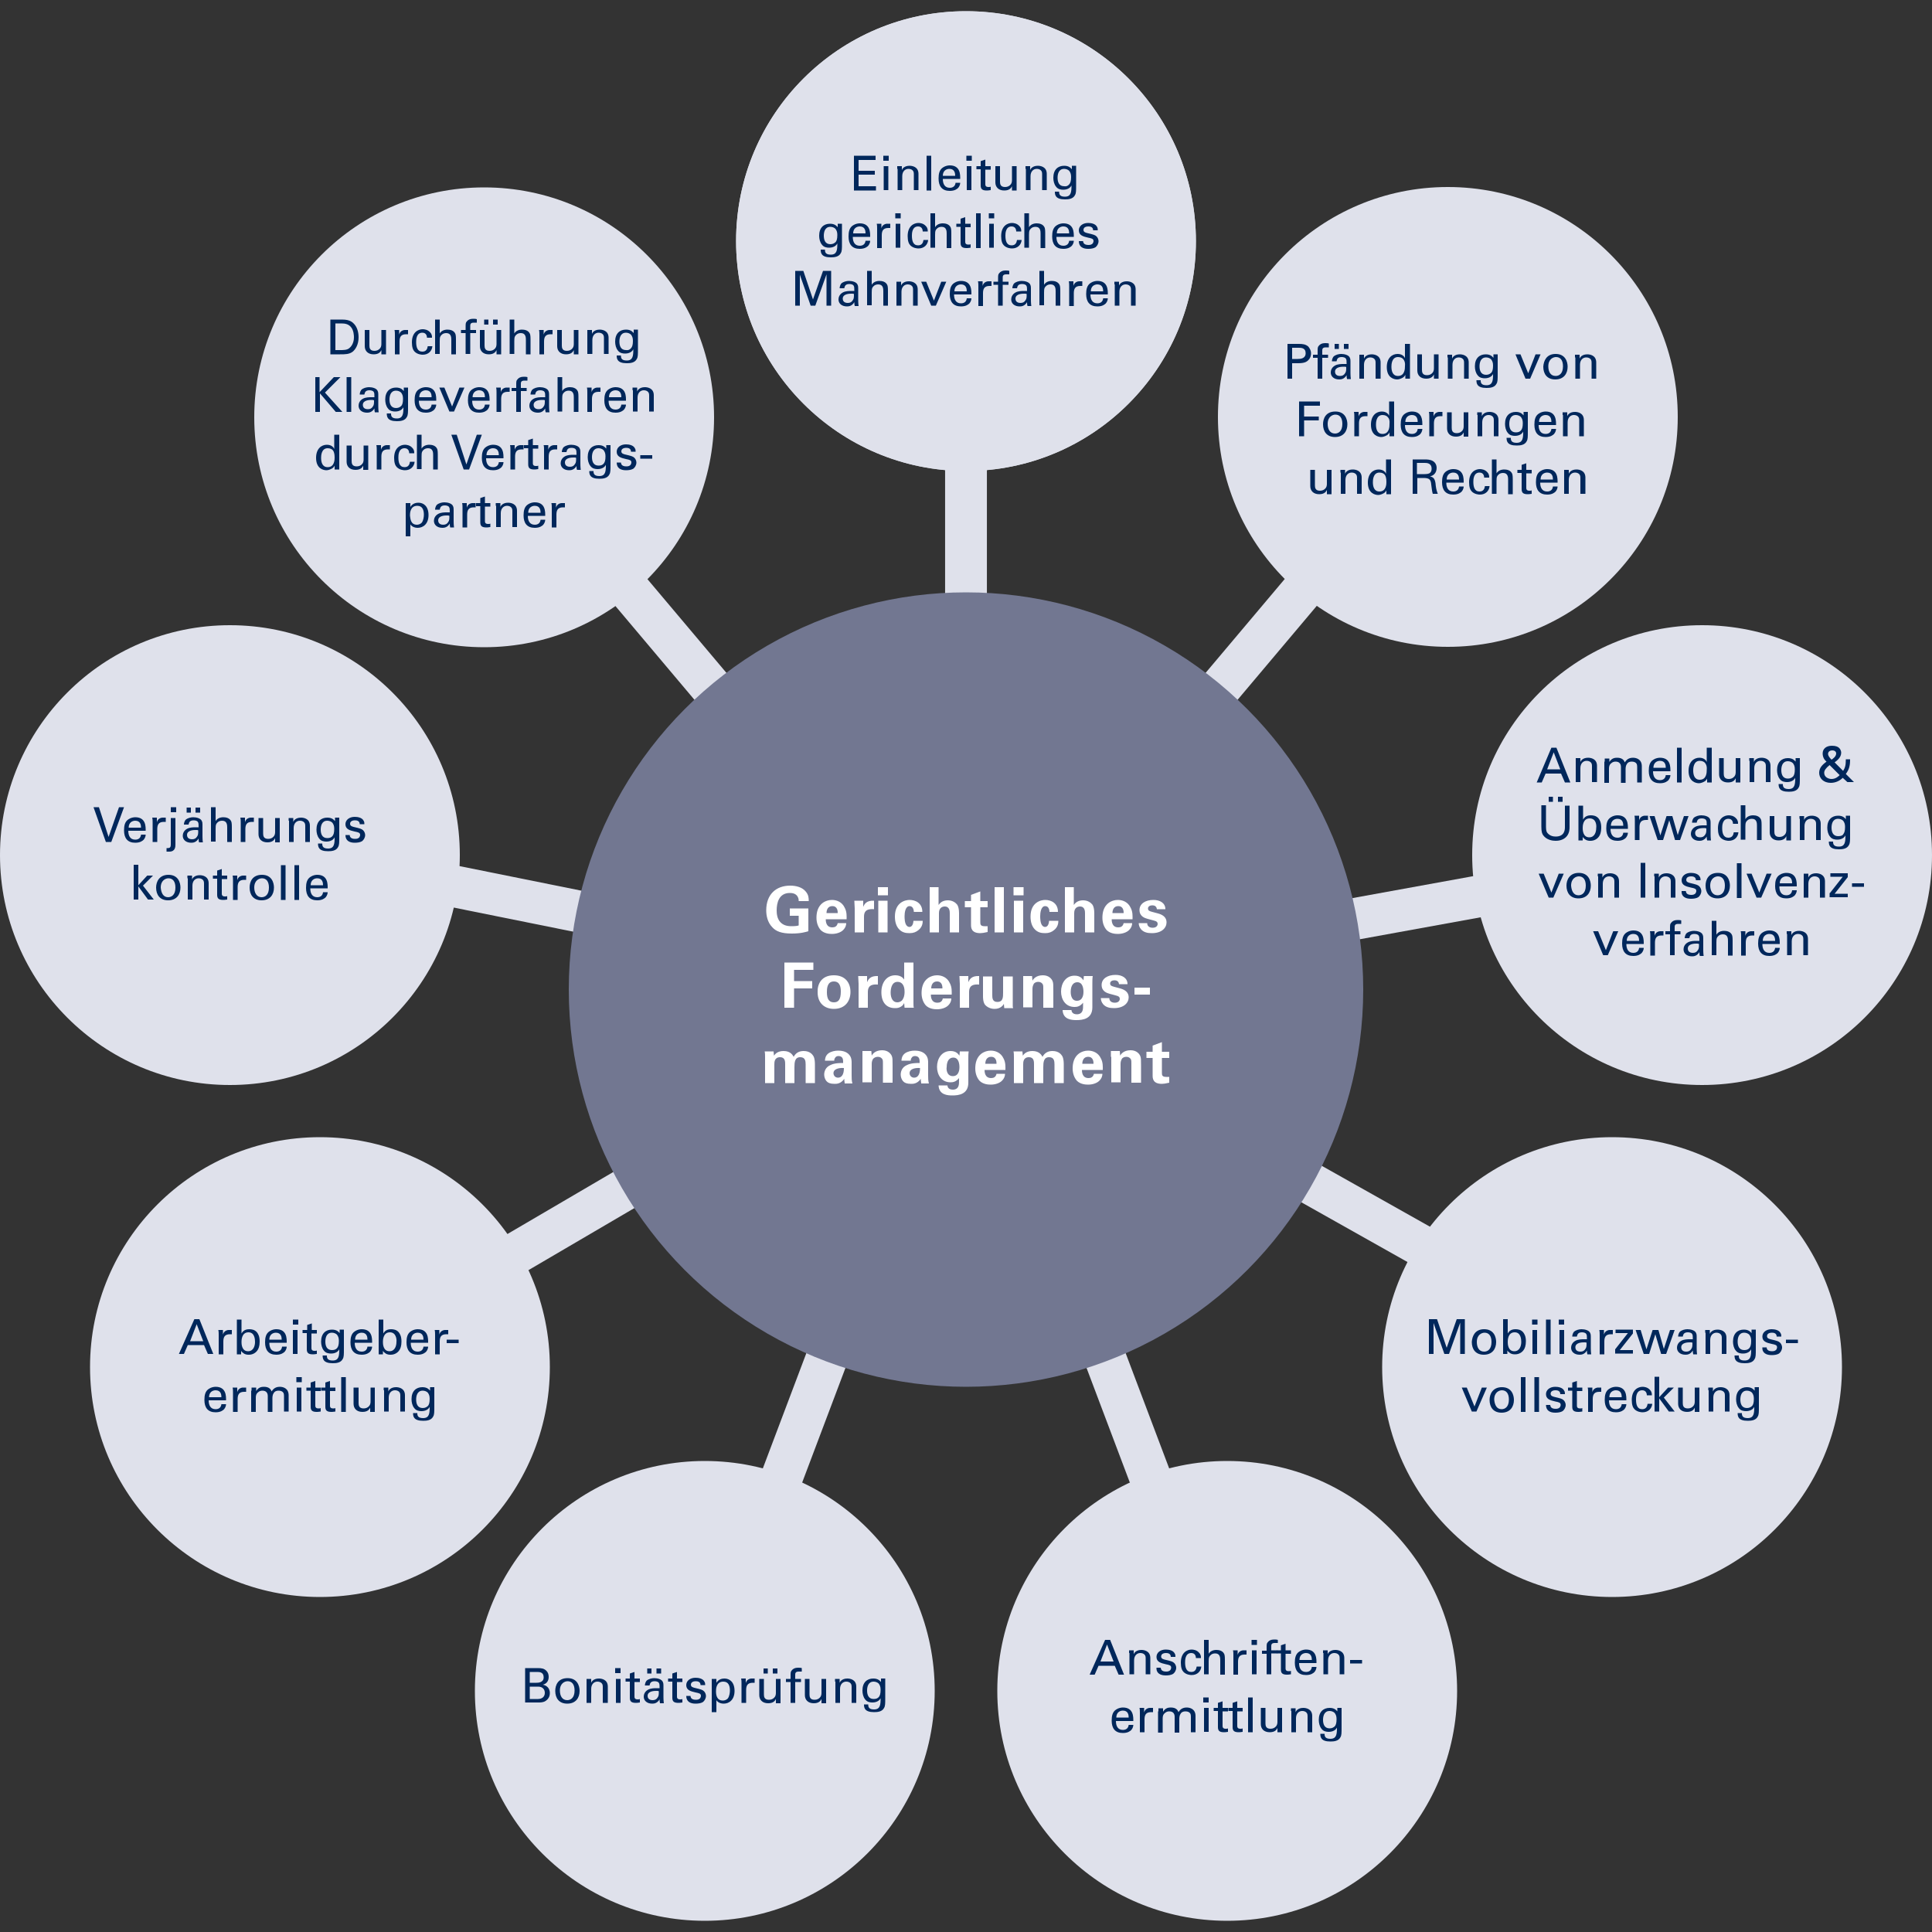
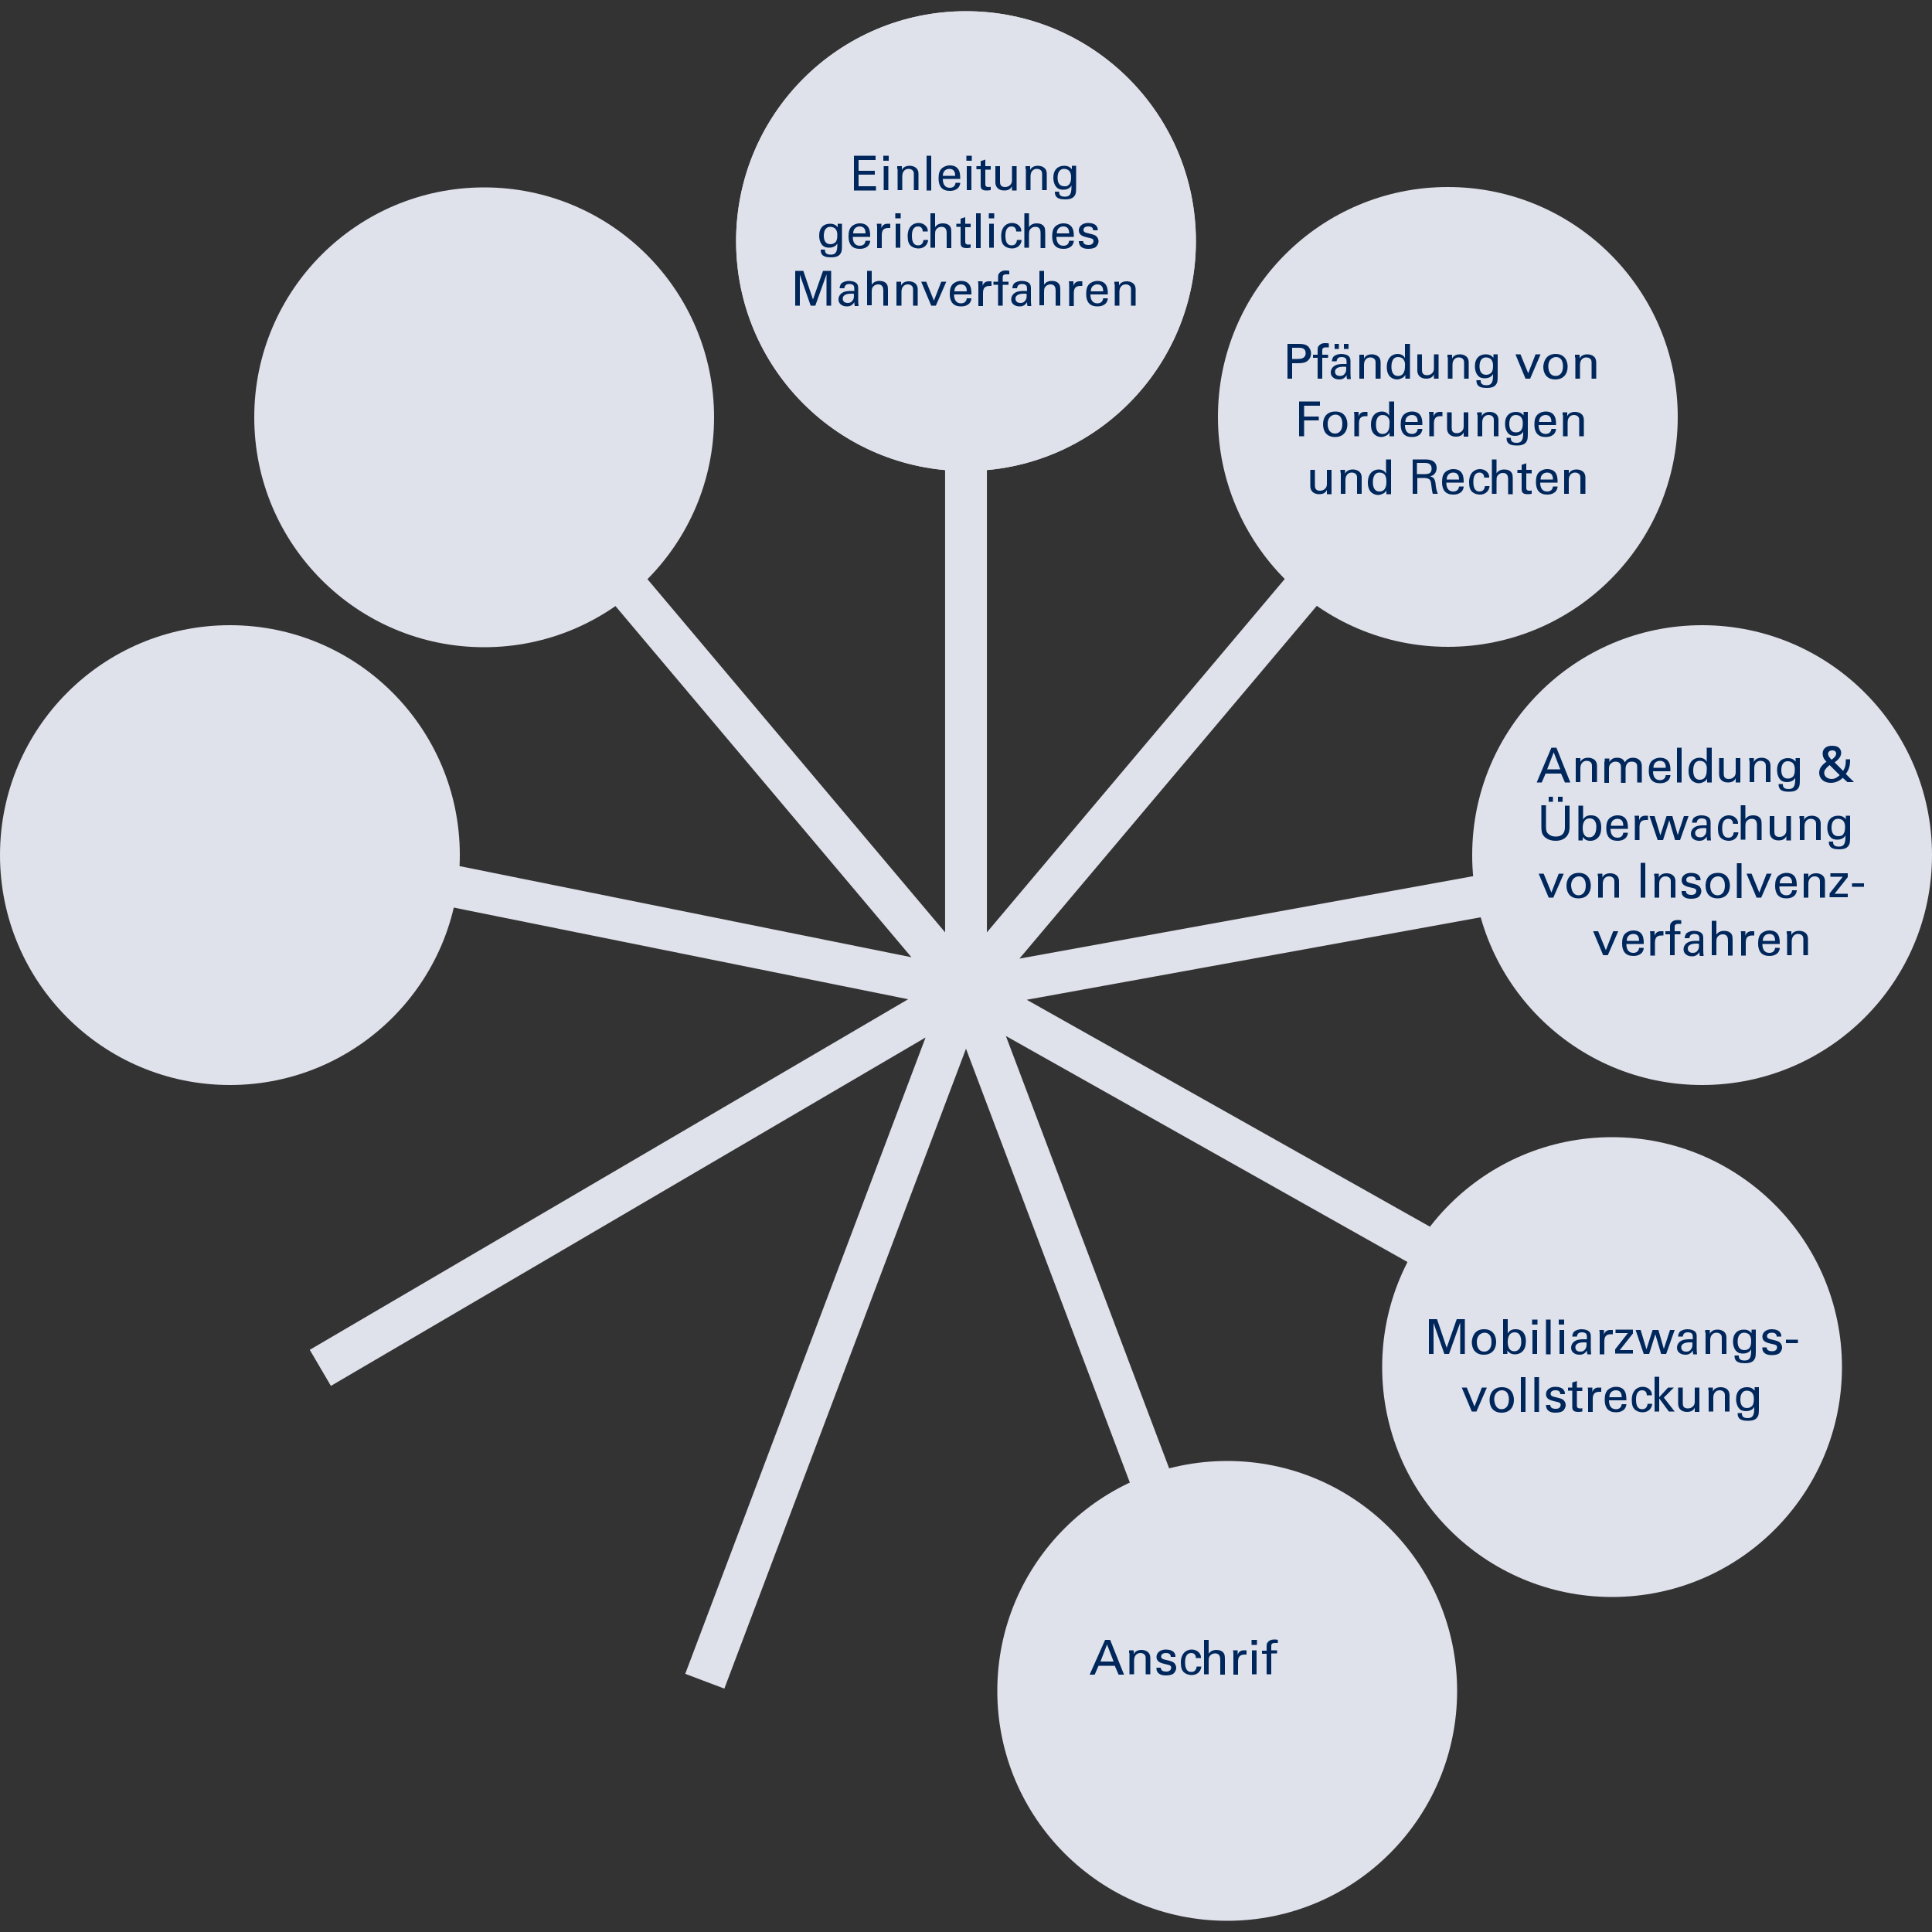
<svg xmlns="http://www.w3.org/2000/svg" id="Ebene_1" viewBox="0 0 500 500">
  <rect x="0" y="0" width="500" height="500" fill="#333333" stroke="none" />
  <style>.st3{fill:#dfe1eb}.st4{fill:#00275b}</style>
  <path d="M250 256.1V57m0 199.1l127.7-151.5M250 256.1l190.4-34.6M250 256.1l167.2 94.1M250 256.1l67.6 179m-67.6-179l-67.6 179m67.6-179L82.9 354M250 256.1L125.1 107.9M250 256.1L59.6 217.7" fill="none" stroke="#dfe1eb" stroke-width="10.819" stroke-miterlimit="10" />
-   <circle cx="250" cy="256.1" r="102.8" fill="#727791" />
-   <path d="M206.7 233.2c0-.3 0-.7-.3-1.2-.5-.8-1.4-.9-2-.9-2.9 0-3.4 2.7-3.4 4.5 0 .8.1 2.2 1 3.1.6.6 1.4 1 2.8 1 1.2 0 1.6-.1 1.9-.2V237h-2.3v-1.9h4.8v5.9c-.7.2-1.9.6-4.3.6-2.7 0-4.1-.6-5-1.6-1.3-1.3-1.6-3.1-1.6-4.4 0-4.2 2.6-6.4 6.2-6.4 1.5 0 3.1.4 4 1.5.8.9.8 1.8.8 2.5h-2.6zm7 4.6c0 .5 0 2.2 1.7 2.2.6 0 1.2-.2 1.4-1.1h2.2c0 .4-.1 1.1-.8 1.8-.6.6-1.7 1-2.9 1-.7 0-2-.1-2.9-1-.7-.8-1.1-1.9-1.1-3.2 0-1.3.3-2.9 1.7-3.9.6-.4 1.4-.7 2.3-.7 1.2 0 2.6.5 3.3 2 .6 1.1.5 2.3.5 3h-5.4zm3.1-1.5c0-.4 0-1.8-1.4-1.8-1.1 0-1.5.9-1.5 1.8h2.9zm4.4-1.2c0-.4-.1-1.6-.1-2h2.3v1.6c.3-.7.8-1.7 2.8-1.6v2.2c-2.4-.2-2.6 1-2.6 2v4h-2.4v-6.2zm6-5.5h2.6v2.1h-2.6v-2.1zm.1 3.5h2.4v8.2h-2.4v-8.2zm9.2 2.9c0-.3-.1-1.5-1.1-1.5-1.1 0-1.3 1.7-1.3 2.6 0 .5 0 1.9.6 2.5.2.2.5.3.6.3.3 0 1-.1 1.1-1.6h2.4c0 .6-.1 1.6-1.1 2.4-.6.5-1.3.8-2.3.8-1.1 0-2-.2-2.8-1.1-.7-.8-1-1.9-1-3.2 0-3.7 2.7-4.3 3.8-4.3 1.5 0 3.3.8 3.3 3.1h-2.2zm4-6.4h2.4v4.6c.3-.4.9-1.2 2.4-1.2 1.2 0 2 .6 2.4 1.1.3.4.5 1.2.5 2.2v5h-2.4v-4.9c0-.5 0-1.8-1.3-1.8-.7 0-1.5.4-1.5 1.7v5h-2.4v-11.7zm15.1 11.6c-.8.2-1.5.3-1.9.3-2.4 0-2.4-1.5-2.4-2.2v-4.5h-1.6v-1.6h1.6v-1.6l2.4-.9v2.5h1.9v1.6h-1.9v3.7c0 .7 0 1.2 1.1 1.2h.8v1.5zm1.8-11.6h2.4v11.7h-2.4v-11.7zm4.9 0h2.6v2.1h-2.6v-2.1zm.1 3.5h2.4v8.2h-2.4v-8.2zm9.2 2.9c0-.3-.1-1.5-1.1-1.5-1.1 0-1.3 1.7-1.3 2.6 0 .5 0 1.9.6 2.5.2.2.5.3.6.3.3 0 1-.1 1.1-1.6h2.4c0 .6-.1 1.6-1.1 2.4-.6.5-1.3.8-2.3.8-1.1 0-2-.2-2.8-1.1-.7-.8-1-1.9-1-3.2 0-3.7 2.7-4.3 3.8-4.3 1.5 0 3.3.8 3.3 3.1h-2.2zm3.9-6.4h2.4v4.6c.3-.4.9-1.2 2.4-1.2 1.2 0 2 .6 2.4 1.1.3.4.5 1.2.5 2.2v5h-2.4v-4.9c0-.5 0-1.8-1.3-1.8-.7 0-1.5.4-1.5 1.7v5h-2.4v-11.7zm12.2 8.2c0 .5 0 2.2 1.7 2.2.6 0 1.2-.2 1.4-1.1h2.2c0 .4-.1 1.1-.8 1.8-.6.6-1.7 1-2.9 1-.7 0-2-.1-2.9-1-.7-.8-1.1-1.9-1.1-3.2 0-1.3.3-2.9 1.7-3.9.6-.4 1.4-.7 2.3-.7 1.2 0 2.6.5 3.3 2 .6 1.1.5 2.3.5 3h-5.4zm3.1-1.5c0-.4 0-1.8-1.4-1.8-1.1 0-1.5.9-1.5 1.8h2.9zm6.1 2.7c0 .5.4 1.1 1.4 1.1.9 0 1.3-.5 1.3-1 0-.4-.2-.7-1.1-.9l-1.5-.4c-.7-.2-2.1-.6-2.1-2.3 0-1.6 1.5-2.6 3.6-2.6 1.7 0 3.1.8 3.1 2.4h-2.2c-.1-.9-.8-1-1.2-1-.6 0-1.1.3-1.1.8 0 .6.4.7 1.1.9l1.5.4c1.5.4 2.2 1.2 2.2 2.3 0 1.4-1.2 2.8-3.8 2.8-1.1 0-2.1-.2-2.8-1-.5-.6-.6-1.2-.6-1.6h2.2zm-94 10.1h7.6v1.9h-5v2.9h4.7v1.9h-4.7v5H203v-11.7zm12.9 3.3c3 0 4.3 2 4.3 4.3s-1.3 4.4-4.3 4.4c-2.3 0-4.2-1.4-4.2-4.3-.1-2 .9-4.4 4.2-4.4zm0 7c1.1 0 1.8-.6 1.8-2.8 0-1.1-.2-2.6-1.8-2.6-1.8 0-1.8 2-1.8 2.8 0 1.8.6 2.6 1.8 2.6zm6.4-4.8c0-.4-.1-1.6-.1-2h2.3v1.6c.3-.7.8-1.7 2.8-1.6v2.2c-2.4-.2-2.6 1-2.6 2v4h-2.4v-6.2zm11.8-5.5h2.4v10.4c0 .5 0 1 .1 1.3h-2.4l-.1-1.2c-.2.3-.3.6-.8.9-.6.4-1.2.4-1.6.4-2.2 0-3.5-1.5-3.5-4.1 0-2.7 1.5-4.4 3.6-4.4 1.5 0 2.1.8 2.3 1.1v-4.4zm-1.8 10.3c.7 0 1.3-.4 1.5-.9.4-.7.4-1.5.4-1.9 0-1.6-.7-2.5-1.8-2.5-1.6 0-1.8 1.9-1.8 2.8 0 1.3.5 2.5 1.7 2.5zm8.7-2.1c0 .5 0 2.2 1.7 2.2.6 0 1.2-.2 1.4-1.1h2.2c0 .4-.1 1.1-.8 1.8-.6.6-1.7 1-2.9 1-.7 0-2-.1-2.9-1-.7-.8-1.1-1.9-1.1-3.2 0-1.3.3-2.9 1.7-3.9.6-.4 1.4-.7 2.3-.7 1.2 0 2.6.5 3.3 2 .6 1.1.5 2.3.5 3h-5.4zm3-1.5c0-.4 0-1.8-1.4-1.8-1.1 0-1.5.9-1.5 1.8h2.9zm4.5-1.2c0-.4-.1-1.6-.1-2h2.3v1.6c.3-.7.8-1.7 2.8-1.6v2.2c-2.4-.2-2.6 1-2.6 2v4h-2.4v-6.2zm8.4-2v4.9c0 .7 0 1.8 1.3 1.8 1.5 0 1.5-1.2 1.5-2.5v-4.1h2.5v7.6c0 .2 0 .4.1.6h-2.3l-.1-1.1c-.2.4-.9 1.3-2.4 1.3-1.1 0-2-.5-2.5-1.1-.5-.7-.5-1.8-.5-2.2v-5.1h2.4zm8 1.5v-1.5h2.3l.1 1.2c.2-.4.9-1.4 2.7-1.4 1.6 0 2.3 1 2.5 1.5.2.5.2.9.2 2.5v4.4H270v-5.1c0-.3 0-.6-.1-.9-.2-.4-.6-.7-1.2-.7-.5 0-1 .2-1.2.6-.1.2-.3.6-.3 1.2v4.8h-2.4v-6.6zm18-1.5c-.1.6-.1 1.2-.1 2v6.1c0 3-2.5 3.3-4.1 3.3-1.2 0-3.5-.1-3.6-2.6h2.3c0 .2.1 1.1 1.4 1.1.7 0 1.3-.3 1.5-1.1.1-.4.1-.7.1-1.9-.8 1-1.6 1.1-2.2 1.1-2.4 0-3.5-2-3.5-4 0-2.1 1.2-4.1 3.5-4.1 1.5 0 2 .8 2.3 1.2l.1-1.1h2.3zm-4.1 6.4c1.7 0 1.7-2 1.7-2.3 0-.9-.2-2.5-1.6-2.5-.9 0-1.7.7-1.7 2.5 0 .3 0 2.3 1.6 2.3zm8.4-.6c0 .5.4 1.1 1.4 1.1.9 0 1.3-.5 1.3-1 0-.4-.2-.7-1.1-.9l-1.5-.4c-.7-.2-2.1-.6-2.1-2.3 0-1.6 1.5-2.6 3.6-2.6 1.7 0 3.1.8 3.1 2.4h-2.2c-.1-.9-.8-1-1.2-1-.6 0-1.1.3-1.1.8 0 .6.4.7 1.1.9l1.5.4c1.5.4 2.2 1.2 2.2 2.3 0 1.4-1.2 2.8-3.8 2.8-1.1 0-2.1-.2-2.8-1-.5-.6-.6-1.2-.6-1.6h2.2zm6.5-2.8h4v1.8h-4v-1.8zm-95.6 18c0-.5 0-1-.1-1.5h2.3l.1 1.1c.3-.4.9-1.2 2.5-1.2 1.9 0 2.4 1.2 2.6 1.5.7-1.3 1.8-1.5 2.6-1.5 1.7 0 2.3 1 2.5 1.3.4.7.4 1.7.4 2.4v4.6h-2.4v-4.8c0-.9-.1-1.9-1.4-1.9-1.4 0-1.5 1.3-1.5 2.6v4.1h-2.4v-4.9c0-.6 0-1.8-1.3-1.8-1.5 0-1.5 1.3-1.5 1.9v4.8H198v-6.7zm20.6 6.7c-.1-.5-.1-.9-.1-1.1-.9 1.3-2 1.3-2.5 1.3-1.2 0-1.7-.3-2-.6-.5-.5-.7-1.2-.7-1.8s.2-1.9 1.7-2.5c1-.5 2.5-.5 3.2-.5 0-.5 0-.8-.1-1.1-.2-.6-.8-.7-1.1-.7-.3 0-.7.1-.9.5-.2.3-.2.5-.2.7h-2.4c0-.4.1-1.3.9-1.9.7-.5 1.7-.7 2.5-.7.7 0 2.1.1 2.9 1.1.6.7.6 1.6.6 2v3.3c0 .7 0 1.4.2 2.1h-2zm-2.9-2.6c0 .6.4 1.2 1.2 1.2.4 0 .8-.2 1-.5.4-.5.5-1.2.5-2-1.6-.1-2.7.4-2.7 1.3zm7.5-4.2V272h2.3l.1 1.2c.2-.4.9-1.4 2.7-1.4 1.6 0 2.3 1 2.5 1.5.2.5.2.9.2 2.5v4.4h-2.5v-5.1c0-.3 0-.6-.1-.9-.2-.4-.6-.7-1.2-.7-.5 0-1 .2-1.3.6-.1.2-.3.6-.3 1.2v4.8h-2.4v-6.6zm15.2 6.8c-.1-.5-.1-.9-.1-1.1-.9 1.3-2 1.3-2.5 1.3-1.2 0-1.7-.3-2-.6-.5-.5-.7-1.2-.7-1.8s.2-1.9 1.7-2.5c1-.5 2.5-.5 3.2-.5 0-.5 0-.8-.1-1.1-.2-.6-.8-.7-1.1-.7-.3 0-.7.1-.9.5-.2.3-.2.5-.2.7h-2.4c0-.4.1-1.3.9-1.9.7-.5 1.7-.7 2.5-.7.7 0 2.1.1 2.9 1.1.6.7.6 1.6.6 2v3.3c0 .7 0 1.4.2 2.1h-2zm-3-2.6c0 .6.4 1.2 1.2 1.2.4 0 .8-.2 1-.5.4-.5.5-1.2.5-2-1.6-.1-2.7.4-2.7 1.3zm15.3-5.6c-.1.6-.1 1.2-.1 2v6.1c0 3-2.5 3.3-4.1 3.3-1.2 0-3.5-.1-3.6-2.6h2.3c0 .2.1 1.1 1.4 1.1.7 0 1.3-.3 1.5-1.1.1-.4.1-.7.1-1.9-.8 1-1.6 1.1-2.2 1.1-2.4 0-3.5-2-3.5-4 0-2.1 1.2-4.1 3.5-4.1 1.5 0 2 .8 2.3 1.2l.1-1.1h2.3zm-4.1 6.4c1.7 0 1.7-2 1.7-2.3 0-.9-.2-2.5-1.6-2.5-.9 0-1.7.7-1.7 2.5-.1.3-.1 2.3 1.6 2.3zm8.2-1.7c0 .5 0 2.2 1.7 2.2.6 0 1.2-.2 1.4-1.1h2.2c0 .4-.1 1.1-.8 1.8-.6.6-1.7 1-2.9 1-.7 0-2-.1-2.9-1-.7-.8-1.1-1.9-1.1-3.2 0-1.3.3-2.9 1.7-3.9.6-.4 1.4-.7 2.3-.7 1.2 0 2.6.5 3.3 2 .6 1.1.5 2.3.5 3h-5.4zm3.1-1.5c0-.4 0-1.8-1.4-1.8-1.1 0-1.5.9-1.5 1.8h2.9zm4.5-1.7c0-.5 0-1-.1-1.5h2.3l.1 1.1c.3-.4.9-1.2 2.5-1.2 1.9 0 2.4 1.2 2.6 1.5.7-1.3 1.8-1.5 2.6-1.5 1.7 0 2.3 1 2.5 1.3.4.7.4 1.7.4 2.4v4.6h-2.4v-4.8c0-.9-.1-1.9-1.4-1.9-1.4 0-1.5 1.3-1.5 2.6v4.1h-2.4v-4.9c0-.6 0-1.8-1.3-1.8-1.5 0-1.5 1.3-1.5 1.9v4.8h-2.4v-6.7zm17.6 3.2c0 .5 0 2.2 1.7 2.2.6 0 1.2-.2 1.4-1.1h2.2c0 .4-.1 1.1-.8 1.8-.6.6-1.7 1-2.9 1-.7 0-2-.1-2.9-1-.7-.8-1.1-1.9-1.1-3.2 0-1.3.3-2.9 1.7-3.9.6-.4 1.4-.7 2.3-.7 1.2 0 2.6.5 3.3 2 .6 1.1.5 2.3.5 3H280zm3-1.5c0-.4 0-1.8-1.4-1.8-1.1 0-1.5.9-1.5 1.8h2.9zm4.5-1.8V272h2.3l.1 1.2c.2-.4.9-1.4 2.7-1.4 1.6 0 2.3 1 2.5 1.5.2.5.2.9.2 2.5v4.4h-2.5v-5.1c0-.3 0-.6-.1-.9-.2-.4-.6-.7-1.2-.7-.5 0-1 .2-1.2.6-.1.2-.3.6-.3 1.2v4.8h-2.4v-6.6zm15.1 6.7c-.8.2-1.5.3-1.9.3-2.4 0-2.4-1.5-2.4-2.2v-4.5h-1.6v-1.6h1.6v-1.6l2.4-.9v2.5h1.9v1.6h-1.9v3.7c0 .7 0 1.2 1.1 1.2h.8v1.5z" fill="#fff" />
  <circle class="st3" cx="250" cy="62.4" r="59.5" />
  <circle class="st3" cx="125.3" cy="108" r="59.5" />
  <circle class="st3" cx="59.5" cy="221.3" r="59.5" />
-   <circle class="st3" cx="82.8" cy="353.8" r="59.5" />
-   <circle class="st3" cx="182.4" cy="437.6" r="59.5" />
  <circle class="st3" cx="317.6" cy="437.6" r="59.5" />
  <circle class="st3" cx="417.2" cy="353.8" r="59.5" />
  <circle class="st3" cx="440.5" cy="221.3" r="59.5" />
  <circle class="st3" cx="374.7" cy="107.9" r="59.5" />
  <circle class="st3" cx="250" cy="62.4" r="59.5" />
  <path class="st4" d="M333.1 89h3c1.1 0 1.8.1 2.5.7.4.5.7 1.1.7 1.7 0 .7-.2 1.3-.7 1.8-.5.5-1.1.8-2.7.8h-1.5v4h-1.2v-9zm1.2 3.9h1.5c.8 0 2.1-.1 2.1-1.5s-1.2-1.4-1.8-1.4h-1.7v2.9zm9.5-3h-.7c-.9 0-.9.5-.9.9v1h1.5v.8h-1.5V98H341v-5.4h-1.2v-.8h1.2V91c0-.9 0-1.2.3-1.5.3-.4.8-.7 1.6-.7.3 0 .7 0 1 .1v1zm4.8 8.1c-.1-.3-.1-.6-.1-.9-.6 1-1.4 1.1-1.9 1.1-1.4 0-2.2-.8-2.2-1.8 0-.5.2-1.3 1.1-1.8.7-.4 1.7-.4 2.2-.4h.8c0-.8 0-1.1-.2-1.4-.2-.3-.7-.4-1.1-.4-1.2 0-1.2.8-1.3 1.1h-1.2c0-.3.1-.8.4-1.2.5-.5 1.4-.7 2-.7.9 0 1.9.3 2.2.9.2.4.2.7.2 1v3c0 .1 0 .9.1 1.6h-1zm-3.2-9h1.1v1.3h-1.1V89zm2.4 5.9c-.5 0-2.3 0-2.3 1.3 0 .4.2 1.1 1.3 1.1.6 0 1-.2 1.3-.7.3-.4.3-.8.3-1.6-.1-.1-.3-.1-.6-.1zm0-5.9h1.2v1.3h-1.2V89zm4 3.5v-.7h1.2v1c.1-.3.6-1.1 2-1.1.6 0 2.3.2 2.3 2.1V98H356v-4c0-.4 0-.8-.3-1.1-.3-.3-.7-.4-1.1-.4-.8 0-1.6.6-1.6 1.9V98h-1.2v-5.5zm11.9-3.5h1.2v9h-1.2v-1c-.1.2-.2.4-.6.7-.5.3-1.1.5-1.5.5-.8 0-2.7-.4-2.7-3.2 0-2.4 1.4-3.4 2.8-3.4 1.3 0 1.8.8 1.9 1.1V89zm-.5 4c-.2-.3-.7-.6-1.4-.6-1.7 0-1.7 2.1-1.7 2.5 0 1.1.3 2.4 1.7 2.4 1.8 0 1.8-2 1.8-2.5.1-.9-.1-1.4-.4-1.8zm4.8-1.3v4c0 .6.1 1.4 1.3 1.4.6 0 1.1-.2 1.5-.7.3-.4.3-.9.3-1.2v-3.5h1.2V98h-1.2v-1.1c-.2.4-.6 1.1-2 1.1-1.5 0-2.3-.9-2.3-2.1v-4.2h1.2zm6.6.8v-.7h1.2v1c.1-.3.6-1.1 2-1.1.6 0 2.3.2 2.3 2.1V98h-1.2v-4c0-.4 0-.8-.3-1.1-.3-.3-.7-.4-1.1-.4-.8 0-1.6.6-1.6 1.9V98h-1.2v-5.5zm8.6 6c0 .7.3 1.2 1.5 1.2 1.6 0 1.7-1.2 1.7-2.9-.5 1-1.7 1.1-2.1 1.1-.6 0-1.4-.1-1.9-.8-.5-.6-.7-1.5-.7-2.3 0-2.1 1.2-3.1 2.8-3.1 1.3 0 1.7.6 2 .9v-.9h1.1v5c0 1.5 0 2.1-.3 2.6-.5 1-1.7 1.1-2.6 1.1-2.5 0-2.6-1.2-2.6-2h1.1zm2.8-2.1c.2-.3.4-.7.4-1.8 0-.8-.2-1.2-.5-1.6-.3-.3-.8-.5-1.3-.5-1.5 0-1.7 1.5-1.7 2.3 0 1 .3 2.2 1.7 2.2.7 0 1.1-.3 1.4-.6zm6.2-4.7h1.3l2 4.9 1.9-4.9h1.3L396 98h-1.2l-2.6-6.3zm10.4-.1c2.5 0 3.1 2 3.1 3.3 0 1.8-1 3.3-3.2 3.3-2.1 0-3.1-1.4-3.1-3.3.1-1.5.8-3.3 3.2-3.3zm0 5.7c.9 0 1.9-.6 1.9-2.5 0-1.6-.7-2.4-1.8-2.4-.7 0-2 .5-2 2.4 0 1.3.5 2.5 1.9 2.5zm5-4.8v-.7h1.2v1c.1-.3.6-1.1 2-1.1.6 0 2.3.2 2.3 2.1V98h-1.2v-4c0-.4 0-.8-.3-1.1-.3-.3-.7-.4-1.1-.4-.8 0-1.6.6-1.6 1.9V98h-1.2v-5.5zm-71.3 11.4h5.3v1.1h-4.1v2.8h3.8v1h-3.8v4.1h-1.3v-9zm9.3 2.6c2.5 0 3.1 2 3.1 3.3 0 1.8-1 3.3-3.2 3.3-2.1 0-3.1-1.4-3.1-3.3 0-1.5.7-3.3 3.2-3.3zm-.1 5.7c.9 0 1.9-.6 1.9-2.5 0-1.6-.7-2.4-1.8-2.4-.7 0-2 .5-2 2.4 0 1.4.6 2.5 1.9 2.5zm5-4.3c0-.4 0-.9-.1-1.3h1.2v1.2c.2-.9 1-1.2 1.5-1.2h.8v1.1h-.5c-1.4 0-1.7.8-1.7 1.9v3.3h-1.2v-5zm9.1-4h1.2v9h-1.2v-1c-.1.2-.2.4-.6.7-.5.3-1.1.5-1.5.5-.8 0-2.7-.4-2.7-3.2 0-2.4 1.4-3.4 2.8-3.4 1.3 0 1.8.8 1.9 1.1v-3.7zm-.4 4.1c-.2-.3-.7-.6-1.4-.6-1.7 0-1.7 2.1-1.7 2.5 0 1.1.3 2.4 1.7 2.4 1.8 0 1.8-2 1.8-2.5.1-1-.1-1.5-.4-1.8zm4.4 2c0 1.3.5 2.3 1.8 2.3.8 0 1.4-.4 1.5-1.3h1.2c0 .3-.1.8-.5 1.3-.3.3-.9.8-2.2.8-2 0-2.9-1.2-2.9-3.2 0-1.2.2-2.3 1.2-2.9.6-.4 1.3-.5 1.7-.5 2.8 0 2.7 2.5 2.7 3.5h-4.5zm3.3-.8c0-.6-.1-1.8-1.5-1.8-.8 0-1.7.5-1.7 1.8h3.2zm3-1.3c0-.4 0-.9-.1-1.3h1.2v1.2c.2-.9 1-1.2 1.5-1.2h.8v1.1h-.5c-1.4 0-1.7.8-1.7 1.9v3.3h-1.2v-5zm5.8-1.2v4c0 .6.1 1.4 1.3 1.4.6 0 1.1-.2 1.5-.7.3-.4.3-.9.3-1.2v-3.5h1.2v6.3h-1.2v-1.1c-.2.4-.6 1.1-2 1.1-1.5 0-2.3-.9-2.3-2.1v-4.2h1.2zm6.6.7v-.7h1.2v1c.1-.3.6-1.1 2-1.1.6 0 2.3.2 2.3 2.1v4.2h-1.2v-4c0-.4 0-.8-.3-1.1-.3-.3-.7-.4-1.1-.4-.8 0-1.6.6-1.6 1.9v3.6h-1.2v-5.5zm8.7 6c0 .7.3 1.2 1.5 1.2 1.6 0 1.7-1.2 1.7-2.9-.5 1-1.7 1.1-2.1 1.1-.6 0-1.4-.1-1.9-.8-.5-.6-.7-1.5-.7-2.3 0-2.1 1.2-3.1 2.8-3.1 1.3 0 1.7.6 2 .9v-.9h1.1v5c0 1.5 0 2.1-.3 2.6-.5 1-1.7 1.1-2.6 1.1-2.5 0-2.6-1.2-2.6-2h1.1zm2.7-2.1c.2-.3.4-.7.4-1.8 0-.8-.2-1.2-.5-1.6-.3-.3-.8-.5-1.3-.5-1.5 0-1.7 1.5-1.7 2.3 0 1 .3 2.2 1.7 2.2.7 0 1.1-.2 1.4-.6zm4.5-1.3c0 1.3.5 2.3 1.8 2.3.8 0 1.4-.4 1.5-1.3h1.2c0 .3-.1.8-.5 1.3-.3.3-.9.8-2.2.8-2 0-2.9-1.2-2.9-3.2 0-1.2.2-2.3 1.2-2.9.6-.4 1.3-.5 1.7-.5 2.8 0 2.7 2.5 2.7 3.5h-4.5zm3.3-.8c0-.6-.1-1.8-1.5-1.8-.8 0-1.7.5-1.7 1.8h3.2zm2.9-1.8v-.7h1.2v1c.1-.3.6-1.1 2-1.1.6 0 2.3.2 2.3 2.1v4.2h-1.2v-4c0-.4 0-.8-.3-1.1-.3-.3-.7-.4-1.1-.4-.8 0-1.6.6-1.6 1.9v3.6h-1.2v-5.5zm-64.1 14.2v4c0 .6.1 1.4 1.3 1.4.6 0 1.1-.2 1.5-.7.3-.4.3-.9.3-1.2v-3.5h1.2v6.3h-1.2v-1.1c-.2.4-.6 1.1-2 1.1-1.5 0-2.3-.9-2.3-2.1v-4.2h1.2zm6.6.7v-.7h1.2v1c.1-.3.6-1.1 2-1.1.6 0 2.3.2 2.3 2.1v4.2h-1.2v-4c0-.4 0-.8-.3-1.1-.3-.3-.7-.4-1.1-.4-.8 0-1.6.6-1.6 1.9v3.6H347v-5.5zm11.9-3.4h1.2v9h-1.2v-1c-.1.2-.2.4-.6.7-.5.3-1.1.5-1.5.5-.8 0-2.7-.4-2.7-3.2 0-2.4 1.4-3.4 2.8-3.4 1.3 0 1.8.8 1.9 1.1v-3.7zm-.4 4c-.2-.3-.7-.6-1.4-.6-1.7 0-1.7 2.1-1.7 2.5 0 1.1.3 2.4 1.7 2.4 1.8 0 1.8-2 1.8-2.5 0-1-.2-1.5-.4-1.8zm7.1-4h3.2c.5 0 1.4 0 2.1.4.7.4 1 1.1 1 1.8 0 .6-.2 1.2-.6 1.6-.4.4-.8.5-1.1.6.9.2 1.2.6 1.4 1.7.1 1.1.2 1.8.6 2.8h-1.3c-.2-.6-.3-1.7-.4-2.4-.1-1.3-.5-1.7-2-1.7h-1.6v4.1h-1.2v-8.9zm1.2 3.8h2c.1 0 .8 0 1.2-.2.2-.1.6-.4.6-1.2 0-1.5-1.3-1.5-1.8-1.5h-2v2.9zm7.6 2.2c0 1.3.5 2.3 1.8 2.3.8 0 1.4-.4 1.5-1.3h1.2c0 .3-.1.8-.5 1.3-.3.3-.9.8-2.2.8-2 0-2.9-1.2-2.9-3.2 0-1.2.2-2.3 1.2-2.9.6-.4 1.3-.5 1.7-.5 2.8 0 2.7 2.5 2.7 3.5h-4.5zm3.3-.8c0-.6-.1-1.8-1.5-1.8-.8 0-1.7.5-1.7 1.8h3.2zm6.5-.5c0-.3-.1-1.3-1.2-1.3-1.6 0-1.6 1.9-1.6 2.4 0 1.3.3 2.5 1.6 2.5 1 0 1.3-.7 1.4-1.4h1.2c-.1 1.2-1 2.2-2.5 2.2-.4 0-1.4-.1-2.1-.8-.4-.4-.7-1.1-.7-2.4 0-2.6 1.6-3.4 2.8-3.4.4 0 1.3.1 1.9.8.5.5.5 1 .5 1.4h-1.3zm2-4.7h1.2v3.6c.4-.7 1.2-1 2-1 .7 0 1.6.2 2 1 .1.2.2.5.2 1.5v3.9h-1.2v-3.7c0-.6 0-1.8-1.3-1.8-.9 0-1.3.5-1.5.8-.2.3-.2.9-.2 1.3v3.3h-1.2v-8.9zm6.6 2.7h1.1v-1.3l1.2-.4v1.7h1.4v.9H395v3.7c0 .3 0 .8.8.8.2 0 .5 0 .6-.1v.9c-.2 0-.5.1-1 .1-1.1 0-1.6-.3-1.6-1.3v-4.2h-1.1v-.8zm5.9 3.3c0 1.3.5 2.3 1.8 2.3.8 0 1.4-.4 1.5-1.3h1.2c0 .3-.1.8-.5 1.3-.3.3-.9.8-2.2.8-2 0-2.9-1.2-2.9-3.2 0-1.2.2-2.3 1.2-2.9.6-.4 1.3-.5 1.7-.5 2.8 0 2.7 2.5 2.7 3.5h-4.5zm3.3-.8c0-.6-.1-1.8-1.5-1.8-.8 0-1.7.5-1.7 1.8h3.2zm2.9-1.8v-.7h1.2v1c.1-.3.6-1.1 2-1.1.6 0 2.3.2 2.3 2.1v4.2H409v-4c0-.4 0-.8-.3-1.1-.3-.3-.7-.4-1.1-.4-.8 0-1.6.6-1.6 1.9v3.6h-1.2v-5.5zM221 40.3h5.6v1.1h-4.4v2.8h4.2v1h-4.2v3h4.5v1.1H221v-9zm7.6 0h1.4v1.3h-1.4v-1.3zm.1 2.7h1.2v6.2h-1.2V43zm3.5.7V43h1.2v1c.1-.3.6-1.1 2-1.1.6 0 2.3.2 2.3 2.1v4.2h-1.2v-4c0-.4 0-.8-.3-1.1-.3-.3-.7-.4-1.1-.4-.8 0-1.6.6-1.6 1.9v3.6h-1.2v-5.5zm7.6-3.4h1.2v9h-1.2v-9zm4.2 6c0 1.3.5 2.3 1.8 2.3.8 0 1.4-.4 1.5-1.3h1.2c0 .3-.1.8-.5 1.3-.3.3-.9.8-2.2.8-2 0-2.9-1.2-2.9-3.2 0-1.2.2-2.3 1.2-2.9.6-.4 1.3-.5 1.7-.5 2.8 0 2.7 2.5 2.7 3.5H244zm3.2-.8c0-.6-.1-1.8-1.5-1.8-.8 0-1.7.5-1.7 1.8h3.2zm2.9-5.2h1.4v1.3h-1.4v-1.3zm.1 2.7h1.2v6.2h-1.2V43zm2.5 0h1.1v-1.3l1.2-.4V43h1.4v.9H255v3.7c0 .3 0 .8.8.8.2 0 .5 0 .6-.1v.9c-.2 0-.5.1-1 .1-1.1 0-1.6-.3-1.6-1.3v-4.2h-1.1V43zm6.1 0v4c0 .6.1 1.4 1.3 1.4.6 0 1.1-.2 1.5-.7.3-.4.3-.9.3-1.2V43h1.2v6.3h-1.2v-1.1c-.2.4-.6 1.1-2 1.1-1.5 0-2.3-.9-2.3-2.1V43h1.2zm6.6.7V43h1.2v1c.1-.3.6-1.1 2-1.1.6 0 2.3.2 2.3 2.1v4.2h-1.2v-4c0-.4 0-.8-.3-1.1-.3-.3-.7-.4-1.1-.4-.8 0-1.6.6-1.6 1.9v3.6h-1.2v-5.5zm8.7 6c0 .7.3 1.2 1.5 1.2 1.6 0 1.7-1.2 1.7-2.9-.5 1-1.7 1.1-2.1 1.1-.6 0-1.4-.1-1.9-.8-.5-.6-.7-1.5-.7-2.3 0-2.1 1.2-3.1 2.8-3.1 1.3 0 1.7.6 2 .9v-.9h1.1v5c0 1.5 0 2.1-.3 2.6-.5 1-1.7 1.1-2.6 1.1-2.5 0-2.6-1.2-2.6-2h1.1zm2.7-2.1c.2-.3.4-.7.4-1.8 0-.8-.2-1.2-.5-1.6-.3-.3-.8-.5-1.3-.5-1.5 0-1.7 1.5-1.7 2.3 0 1 .3 2.2 1.7 2.2.7.1 1.1-.2 1.4-.6zm-63.3 17.1c0 .7.3 1.2 1.5 1.2 1.6 0 1.7-1.2 1.7-2.9-.5 1-1.7 1.1-2.1 1.1-.6 0-1.4-.1-1.9-.8-.5-.6-.7-1.5-.7-2.3 0-2.1 1.2-3.1 2.8-3.1 1.3 0 1.7.6 2 .9v-.9h1.1v5c0 1.5 0 2.1-.3 2.6-.5 1-1.7 1.1-2.6 1.1-2.5 0-2.6-1.2-2.6-2h1.1zm2.8-2.1c.2-.3.4-.7.4-1.8 0-.8-.2-1.2-.5-1.6-.3-.3-.8-.5-1.3-.5-1.5 0-1.7 1.5-1.7 2.3 0 1 .3 2.2 1.7 2.2.7 0 1.1-.3 1.4-.6zm4.4-1.3c0 1.3.5 2.3 1.8 2.3.8 0 1.4-.4 1.5-1.3h1.2c0 .3-.1.8-.5 1.3-.3.3-.9.8-2.2.8-2 0-2.9-1.2-2.9-3.2 0-1.2.2-2.3 1.2-2.9.6-.4 1.3-.5 1.7-.5 2.8 0 2.7 2.5 2.7 3.5h-4.5zm3.3-.9c0-.6-.1-1.8-1.5-1.8-.8 0-1.7.5-1.7 1.8h3.2zm3-1.2c0-.4 0-.9-.1-1.3h1.2v1.2c.2-.9 1-1.2 1.5-1.2h.8V59h-.5c-1.4 0-1.7.8-1.7 1.9v3.3H227v-5zm4.7-4h1.4v1.3h-1.4v-1.3zm.1 2.7h1.2v6.2h-1.2v-6.2zm7 2c0-.3-.1-1.3-1.2-1.3-1.6 0-1.6 1.9-1.6 2.4 0 1.3.3 2.5 1.6 2.5 1 0 1.3-.7 1.4-1.4h1.2c-.1 1.2-1 2.2-2.5 2.2-.4 0-1.4-.1-2.1-.8-.4-.4-.7-1.1-.7-2.4 0-2.6 1.6-3.4 2.8-3.4.4 0 1.3.1 1.9.8.5.5.5 1 .5 1.4h-1.3zm2-4.7h1.2v3.6c.4-.7 1.2-1 2-1 .7 0 1.6.2 2 1 .1.2.2.5.2 1.5v3.9H245v-3.7c0-.6 0-1.8-1.3-1.8-.9 0-1.3.5-1.5.8-.2.3-.2.9-.2 1.3v3.3h-1.2v-8.9zm6.7 2.7h1.1v-1.3l1.2-.4v1.7h1.4v.9h-1.4v3.7c0 .3 0 .8.8.8.2 0 .5 0 .6-.1v.9c-.2 0-.5.1-1 .1-1.1 0-1.6-.3-1.6-1.3v-4.2h-1.1v-.8zm5.1-2.7h1.2v9h-1.2v-9zm3.3 0h1.4v1.3h-1.4v-1.3zm.1 2.7h1.2v6.2H256v-6.2zm7 2c0-.3-.1-1.3-1.2-1.3-1.6 0-1.6 1.9-1.6 2.4 0 1.3.3 2.5 1.6 2.5 1 0 1.3-.7 1.4-1.4h1.2c-.1 1.2-1 2.2-2.5 2.2-.4 0-1.4-.1-2.1-.8-.4-.4-.7-1.1-.7-2.4 0-2.6 1.6-3.4 2.8-3.4.4 0 1.3.1 1.9.8.5.5.5 1 .5 1.4H263zm2.1-4.7h1.2v3.6c.4-.7 1.2-1 2-1 .7 0 1.6.2 2 1 .1.2.2.5.2 1.5v3.9h-1.2v-3.7c0-.6 0-1.8-1.3-1.8-.9 0-1.3.5-1.5.8-.2.3-.2.9-.2 1.3v3.3h-1.2v-8.9zm8.3 6.1c0 1.3.5 2.3 1.8 2.3.8 0 1.4-.4 1.5-1.3h1.2c0 .3-.1.8-.5 1.3-.3.3-.9.8-2.2.8-2 0-2.9-1.2-2.9-3.2 0-1.2.2-2.3 1.2-2.9.6-.4 1.3-.5 1.7-.5 2.8 0 2.7 2.5 2.7 3.5h-4.5zm3.3-.9c0-.6-.1-1.8-1.5-1.8-.8 0-1.7.5-1.7 1.8h3.2zm3.6 1.9c0 .5.2 1.1 1.4 1.1.5 0 .8-.1 1.1-.4.1-.2.2-.4.2-.6 0-.6-.4-.7-1.4-.9-1.3-.3-2.4-.6-2.4-1.9 0-1.1 1-1.9 2.4-1.9.8 0 1.9.2 2.3 1 .2.3.2.6.2.9h-1.2c0-.9-.8-1-1.2-1-.2 0-1.3 0-1.3.9 0 .6.6.7.9.8 1.7.4 2.1.5 2.5.9.3.3.5.8.5 1.2 0 .7-.4 1.3-.8 1.6-.5.3-1.2.4-1.9.4-1.3 0-2.4-.5-2.4-2h1.1zm-74.6 7.8h2.2l2.5 7.4 2.6-7.4h2.1v9h-1.2V71l-2.9 8.1h-1.2l-2.8-8v8h-1.2v-9zm15.5 9c-.1-.3-.1-.6-.1-.9-.6 1-1.4 1.1-1.9 1.1-1.4 0-2.2-.8-2.2-1.8 0-.5.2-1.3 1.1-1.8.7-.4 1.7-.4 2.2-.4h.8c0-.8 0-1.1-.2-1.4-.2-.3-.7-.4-1.1-.4-1.2 0-1.2.8-1.3 1.1h-1.2c0-.3.1-.8.4-1.2.5-.5 1.4-.7 2-.7.9 0 1.9.3 2.2.9.2.4.2.7.2 1v3c0 .1 0 .9.1 1.6h-1zm-.8-3.1c-.5 0-2.3 0-2.3 1.3 0 .4.2 1.1 1.3 1.1.6 0 1-.2 1.3-.7.3-.4.3-.8.3-1.6-.1-.1-.3-.1-.6-.1zm4-5.9h1.2v3.6c.4-.7 1.2-1 2-1 .7 0 1.6.2 2 1 .1.2.2.5.2 1.5v3.9h-1.2v-3.7c0-.6 0-1.8-1.3-1.8-.9 0-1.3.5-1.5.8-.2.3-.2.9-.2 1.3V79h-1.2v-8.9zm7.6 3.5v-.7h1.2v1c.1-.3.6-1.1 2-1.1.6 0 2.3.2 2.3 2.1v4.2h-1.2v-4c0-.4 0-.8-.3-1.1-.3-.3-.7-.4-1.1-.4-.8 0-1.6.6-1.6 1.9v3.6H232v-5.5zm6.4-.7h1.3l2 4.9 1.9-4.9h1.3l-2.7 6.2H241l-2.6-6.2zm8.5 3.3c0 1.3.5 2.3 1.8 2.3.8 0 1.4-.4 1.5-1.3h1.2c0 .3-.1.8-.5 1.3-.3.3-.9.8-2.2.8-2 0-2.9-1.2-2.9-3.2 0-1.2.2-2.3 1.2-2.9.6-.4 1.3-.5 1.7-.5 2.8 0 2.7 2.5 2.7 3.5h-4.5zm3.3-.8c0-.6-.1-1.8-1.5-1.8-.8 0-1.7.5-1.7 1.8h3.2zm3-1.3c0-.4 0-.9-.1-1.3h1.2V74c.2-.9 1-1.2 1.5-1.2h.8V74h-.5c-1.4 0-1.7.8-1.7 1.9v3.3h-1.2v-5.1zm7.9-3.1h-.7c-.9 0-.9.5-.9.9v1h1.5v.8h-1.5v5.4h-1.2v-5.4h-1.2v-.8h1.2v-.7c0-.9 0-1.2.3-1.5.3-.4.8-.7 1.6-.7.3 0 .7 0 1 .1v.9zm4.8 8.1c-.1-.3-.1-.6-.1-.9-.6 1-1.4 1.1-1.9 1.1-1.4 0-2.2-.8-2.2-1.8 0-.5.2-1.3 1.1-1.8.7-.4 1.7-.4 2.2-.4h.8c0-.8 0-1.1-.2-1.4-.2-.3-.7-.4-1.1-.4-1.2 0-1.2.8-1.3 1.1H262c0-.3.1-.8.4-1.2.5-.5 1.4-.7 2-.7.9 0 1.9.3 2.2.9.2.4.2.7.2 1v3c0 .1 0 .9.1 1.6h-1zm-.8-3.1c-.5 0-2.3 0-2.3 1.3 0 .4.2 1.1 1.3 1.1.6 0 1-.2 1.3-.7.3-.4.3-.8.3-1.6-.1-.1-.3-.1-.6-.1zm3.9-5.9h1.2v3.6c.4-.7 1.2-1 2-1 .7 0 1.6.2 2 1 .1.2.2.5.2 1.5v3.9h-1.2v-3.7c0-.6 0-1.8-1.3-1.8-.9 0-1.3.5-1.5.8-.2.3-.2.9-.2 1.3V79H269v-8.9zm7.7 4c0-.4 0-.9-.1-1.3h1.2V74c.2-.9 1-1.2 1.5-1.2h.8V74h-.5c-1.4 0-1.7.8-1.7 1.9v3.3h-1.2v-5.1zm5.5 2.1c0 1.3.5 2.3 1.8 2.3.8 0 1.4-.4 1.5-1.3h1.2c0 .3-.1.8-.5 1.3-.3.3-.9.8-2.2.8-2 0-2.9-1.2-2.9-3.2 0-1.2.2-2.3 1.2-2.9.6-.4 1.3-.5 1.7-.5 2.8 0 2.7 2.5 2.7 3.5h-4.5zm3.3-.8c0-.6-.1-1.8-1.5-1.8-.8 0-1.7.5-1.7 1.8h3.2zm2.9-1.8v-.7h1.2v1c.1-.3.6-1.1 2-1.1.6 0 2.3.2 2.3 2.1v4.2h-1.2v-4c0-.4 0-.8-.3-1.1-.3-.3-.7-.4-1.1-.4-.8 0-1.6.6-1.6 1.9v3.6h-1.2v-5.5zm113.1 119.9h1.3l3.6 9H405l-1-2.3h-4l-1 2.3h-1.3l3.8-9zm-1.1 5.6h3.4l-1.7-4.4-1.7 4.4zm7.4-2.2v-.7h1.2v1c.1-.3.6-1.1 2-1.1.6 0 2.3.2 2.3 2.1v4.2H412v-4c0-.4 0-.8-.3-1.1-.3-.3-.7-.4-1.1-.4-.8 0-1.6.6-1.6 1.9v3.6h-1.2v-5.5zm7.5.2v-.8h1.2v.9c.6-1 1.4-1.1 2-1.1 1.4 0 1.8.7 2 1.2.2-.3.7-1.2 2.1-1.2.9 0 2.3.4 2.3 2.2v4.2h-1.2v-4c0-.5-.1-.8-.2-.9-.2-.3-.6-.5-1.2-.5-.8 0-1.2.4-1.3.7-.3.4-.3 1.1-.3 1.3v3.5h-1.2v-4.1c0-.8-.4-1.4-1.4-1.4-.8 0-1.2.5-1.4.7-.3.4-.3.9-.3 1.3v3.5h-1.2v-5.5zm12.5 2.5c0 1.3.5 2.3 1.8 2.3.8 0 1.4-.4 1.5-1.3h1.2c0 .3-.1.8-.5 1.3-.3.3-.9.8-2.2.8-2 0-2.9-1.2-2.9-3.2 0-1.2.2-2.3 1.2-2.9.6-.4 1.3-.5 1.7-.5 2.8 0 2.7 2.5 2.7 3.5h-4.5zm3.3-.9c0-.6-.1-1.8-1.5-1.8-.8 0-1.7.5-1.7 1.8h3.2zm2.9-5.2h1.2v9H434v-9zm7.8 0h1.2v9h-1.2v-1c-.1.2-.2.4-.6.7-.5.3-1.1.5-1.5.5-.8 0-2.7-.4-2.7-3.2 0-2.4 1.4-3.4 2.8-3.4 1.3 0 1.8.8 1.9 1.1v-3.7zm-.5 4c-.2-.3-.7-.6-1.4-.6-1.7 0-1.7 2.1-1.7 2.5 0 1.1.3 2.4 1.7 2.4 1.8 0 1.8-2 1.8-2.5.1-.9-.1-1.4-.4-1.8zm4.8-1.3v4c0 .6.1 1.4 1.3 1.4.6 0 1.1-.2 1.5-.7.3-.4.3-.9.3-1.2v-3.5h1.2v6.3h-1.2v-1.1c-.2.4-.6 1.1-2 1.1-1.5 0-2.3-.9-2.3-2.1v-4.2h1.2zm6.6.7v-.7h1.2v1c.1-.3.6-1.1 2-1.1.6 0 2.3.2 2.3 2.1v4.2H457v-4c0-.4 0-.8-.3-1.1-.3-.3-.7-.4-1.1-.4-.8 0-1.6.6-1.6 1.9v3.6h-1.2v-5.5zm8.7 6.1c0 .7.3 1.2 1.5 1.2 1.6 0 1.7-1.2 1.7-2.9-.5 1-1.7 1.1-2.1 1.1-.6 0-1.4-.1-1.9-.8-.5-.6-.7-1.5-.7-2.3 0-2.1 1.2-3.1 2.8-3.1 1.3 0 1.7.6 2 .9v-.9h1.1v5c0 1.5 0 2.1-.3 2.6-.5 1-1.7 1.1-2.6 1.1-2.5 0-2.6-1.2-2.6-2h1.1zm2.7-2.1c.2-.3.4-.7.4-1.8 0-.8-.2-1.2-.5-1.6-.3-.3-.8-.5-1.3-.5-1.5 0-1.7 1.5-1.7 2.3 0 1 .3 2.2 1.7 2.2.7 0 1.1-.3 1.4-.6zm14.7-4.3c0 1.7-.3 2.6-1.1 3.7l2.1 2.1h-1.7l-1.2-1.1c-.8.8-1.9 1.3-3.1 1.3-1.9 0-3-1.2-3-2.6 0-1.4 1-2.2 1.9-2.9-.4-.3-1-1-1-2.1 0-1.2.9-2 2.4-2 1.1 0 1.6.3 1.9.6.3.3.5.8.5 1.2 0 1.3-1.2 2.1-1.7 2.5l2.2 2.2c.5-.8.7-1.4.7-3h1.1zm-5.3 1.4c-1 .8-1.4 1.4-1.4 2 0 1.2 1.2 1.6 1.9 1.6 1.1 0 1.8-.7 2.1-1l-2.6-2.6zm1.7-3c0-.4-.3-.8-1-.8s-1.1.4-1.1.9.4 1 .9 1.5c.3-.2 1.2-.8 1.2-1.6zm-75.1 13.4v5.6c0 1 .2 1.4.4 1.6.6.7 1.4.9 2.1.9 2.4 0 2.4-1.9 2.4-2.5v-5.5h1.2v5.5c0 .5 0 1.5-.7 2.4-.9 1.1-2.3 1.2-2.9 1.2-.8 0-2.3-.2-3.2-1.4-.3-.4-.5-.9-.5-2.3v-5.5h1.2zm.7-2.2h1.1v1.3h-1.1v-1.3zm2.4 0h1.2v1.3h-1.2v-1.3zm6.5 5.9c.2-.3.6-1.1 2-1.1.6 0 1.4.1 2 .8.3.4.7 1 .7 2.4 0 1.2-.3 1.9-.6 2.3-.5.7-1.3 1.1-2.2 1.1-.3 0-.9 0-1.4-.4-.3-.2-.5-.4-.6-.6v.9h-1.1v-9h1.2v3.6zm1.7-.3c-1.8 0-1.8 2.1-1.8 2.5 0 .4 0 2.4 1.7 2.4 1.4 0 1.8-1.4 1.8-2.4.1-.7 0-2.5-1.7-2.5zm5.4 2.7c0 1.3.5 2.3 1.8 2.3.8 0 1.4-.4 1.5-1.3h1.2c0 .3-.1.8-.5 1.3-.3.3-.9.8-2.2.8-2 0-2.9-1.2-2.9-3.2 0-1.2.2-2.3 1.2-2.9.6-.4 1.3-.5 1.7-.5 2.8 0 2.7 2.5 2.7 3.5h-4.5zm3.3-.8c0-.6-.1-1.8-1.5-1.8-.8 0-1.7.5-1.7 1.8h3.2zm3-1.3c0-.4 0-.9-.1-1.3h1.2v1.2c.2-.9 1-1.2 1.5-1.2h.8v1.1h-.5c-1.4 0-1.7.8-1.7 1.9v3.3h-1.2v-5zm5.1-1.2l1.5 5 1.6-5h1.5l1.4 4.9 1.6-4.9h1.2l-2.2 6.2h-1.3l-1.5-5.1-1.6 5.1H429l-2.1-6.2h1.3zm13.6 6.2c-.1-.3-.1-.6-.1-.9-.6 1-1.4 1.1-1.9 1.1-1.4 0-2.2-.8-2.2-1.8 0-.5.2-1.3 1.1-1.8.7-.4 1.7-.4 2.2-.4h.8c0-.8 0-1.1-.2-1.4-.2-.3-.7-.4-1.1-.4-1.2 0-1.2.8-1.3 1.1h-1.2c0-.3.1-.8.4-1.2.5-.5 1.4-.7 2-.7.9 0 1.9.3 2.2.9.2.4.2.7.2 1v3c0 .1 0 .9.1 1.6h-1zm-.8-3.1c-.5 0-2.3 0-2.3 1.3 0 .4.2 1.1 1.3 1.1.6 0 1-.2 1.3-.7.3-.4.3-.8.3-1.6-.2-.1-.3-.1-.6-.1zm7.5-1.1c0-.3-.1-1.3-1.2-1.3-1.6 0-1.6 1.9-1.6 2.4 0 1.3.3 2.5 1.6 2.5 1 0 1.3-.7 1.4-1.4h1.2c-.1 1.2-1 2.2-2.5 2.2-.4 0-1.4-.1-2.1-.8-.4-.4-.7-1.1-.7-2.4 0-2.6 1.6-3.4 2.8-3.4.4 0 1.3.1 1.9.8.5.5.5 1 .5 1.4h-1.3zm2-4.8h1.2v3.6c.4-.7 1.2-1 2-1 .7 0 1.6.2 2 1 .1.2.2.5.2 1.5v3.9h-1.2v-3.7c0-.6 0-1.8-1.3-1.8-.9 0-1.3.5-1.5.8-.2.3-.2.9-.2 1.3v3.3h-1.2v-8.9zm8.7 2.8v4c0 .6.1 1.4 1.3 1.4.6 0 1.1-.2 1.5-.7.3-.4.3-.9.3-1.2v-3.5h1.2v6.3h-1.2v-1.1c-.2.4-.6 1.1-2 1.1-1.5 0-2.3-.9-2.3-2.1v-4.2h1.2zm6.5.7v-.7h1.2v1c.1-.3.6-1.1 2-1.1.6 0 2.3.2 2.3 2.1v4.2H470v-4c0-.4 0-.8-.3-1.1-.3-.3-.7-.4-1.1-.4-.8 0-1.6.6-1.6 1.9v3.6h-1.2v-5.5zm8.7 6c0 .7.3 1.2 1.5 1.2 1.6 0 1.7-1.2 1.7-2.9-.5 1-1.7 1.1-2.1 1.1-.6 0-1.4-.1-1.9-.8-.5-.6-.7-1.5-.7-2.3 0-2.1 1.2-3.1 2.8-3.1 1.3 0 1.7.6 2 .9v-.9h1.1v5c0 1.5 0 2.1-.3 2.6-.5 1-1.7 1.1-2.6 1.1-2.5 0-2.6-1.2-2.6-2h1.1zm2.7-2.1c.2-.3.4-.7.4-1.8 0-.8-.2-1.2-.5-1.6-.3-.3-.8-.5-1.3-.5-1.5 0-1.7 1.5-1.7 2.3 0 1 .3 2.2 1.7 2.2.8 0 1.2-.2 1.4-.6zm-78.9 10.3h1.3l2 4.9 1.9-4.9h1.3l-2.7 6.2h-1.2l-2.6-6.2zm10.4-.2c2.5 0 3.1 2 3.1 3.3 0 1.8-1 3.3-3.2 3.3-2.1 0-3.1-1.4-3.1-3.3 0-1.5.8-3.3 3.2-3.3zm-.1 5.8c.9 0 1.9-.6 1.9-2.5 0-1.6-.7-2.4-1.8-2.4-.7 0-2 .5-2 2.4.1 1.3.6 2.5 1.9 2.5zm5-4.9v-.7h1.2v1c.1-.3.6-1.1 2-1.1.6 0 2.3.2 2.3 2.1v4.2h-1.2v-4c0-.4 0-.8-.3-1.1-.3-.3-.7-.4-1.1-.4-.8 0-1.6.6-1.6 1.9v3.6h-1.2v-5.5zm11.1-3.5h1.2v9h-1.2v-9zm3.5 3.5v-.7h1.2v1c.1-.3.6-1.1 2-1.1.6 0 2.3.2 2.3 2.1v4.2h-1.2v-4c0-.4 0-.8-.3-1.1-.3-.3-.7-.4-1.1-.4-.8 0-1.6.6-1.6 1.9v3.6h-1.2v-5.5zm8.2 3.7c0 .5.2 1.1 1.4 1.1.5 0 .8-.1 1.1-.4.1-.2.2-.4.2-.6 0-.6-.4-.7-1.4-.9-1.3-.3-2.4-.6-2.4-1.9 0-1.1 1-1.9 2.4-1.9.8 0 1.9.2 2.3 1 .2.3.2.6.2.9h-1.2c0-.9-.8-1-1.2-1-.2 0-1.3 0-1.3.9 0 .6.6.7.9.8 1.7.4 2.1.5 2.5.9.3.3.5.8.5 1.2 0 .7-.4 1.3-.8 1.6-.5.3-1.2.4-1.9.4-1.3 0-2.5-.5-2.4-2h1.1zm8.3-4.6c2.5 0 3.1 2 3.1 3.3 0 1.8-1 3.3-3.2 3.3-2.1 0-3.1-1.4-3.1-3.3 0-1.5.7-3.3 3.2-3.3zm-.1 5.8c.9 0 1.9-.6 1.9-2.5 0-1.6-.7-2.4-1.8-2.4-.7 0-2 .5-2 2.4 0 1.3.6 2.5 1.9 2.5zm5-8.3h1.2v9h-1.2v-9zm2.5 2.7h1.3l2 4.9 1.9-4.9h1.3l-2.7 6.2h-1.2l-2.6-6.2zm8.5 3.3c0 1.3.5 2.3 1.8 2.3.8 0 1.4-.4 1.5-1.3h1.2c0 .3-.1.8-.5 1.3-.3.3-.9.8-2.2.8-2 0-2.9-1.2-2.9-3.2 0-1.2.2-2.3 1.2-2.9.6-.4 1.3-.5 1.7-.5 2.8 0 2.7 2.5 2.7 3.5h-4.5zm3.3-.8c0-.6-.1-1.8-1.5-1.8-.8 0-1.7.5-1.7 1.8h3.2zm3-1.8v-.7h1.2v1c.1-.3.6-1.1 2-1.1.6 0 2.3.2 2.3 2.1v4.2H471v-4c0-.4 0-.8-.3-1.1-.3-.3-.7-.4-1.1-.4-.8 0-1.6.6-1.6 1.9v3.6h-1.2v-5.5zm6.8 4.3l3.3-4.2h-3.2v-.9h4.5v1l-3.4 4.3h3.4v.9h-4.7v-1.1zm5.7-2.5h3.1v.9h-3.1v-.9zm-67 12.4h1.3l2 4.9 1.9-4.9h1.3l-2.7 6.2h-1.2l-2.6-6.2zm8.6 3.3c0 1.3.5 2.3 1.8 2.3.8 0 1.4-.4 1.5-1.3h1.2c0 .3-.1.8-.5 1.3-.3.3-.9.8-2.2.8-2 0-2.9-1.2-2.9-3.2 0-1.2.2-2.3 1.2-2.9.6-.4 1.3-.5 1.7-.5 2.8 0 2.7 2.5 2.7 3.5h-4.5zm3.3-.8c0-.6-.1-1.8-1.5-1.8-.8 0-1.7.5-1.7 1.8h3.2zm2.9-1.2c0-.4 0-.9-.1-1.3h1.2v1.2c.2-.9 1-1.2 1.5-1.2h.8v1.1h-.5c-1.4 0-1.7.8-1.7 1.9v3.3h-1.2v-5zm7.9-3.2h-.7c-.9 0-.9.5-.9.9v1h1.5v.8h-1.5v5.4h-1.2v-5.4H431v-.8h1.2v-.7c0-.9 0-1.2.3-1.5.3-.4.8-.7 1.6-.7.3 0 .7 0 1 .1v.9zm4.9 8.2c-.1-.3-.1-.6-.1-.9-.6 1-1.4 1.1-1.9 1.1-1.4 0-2.2-.8-2.2-1.8 0-.5.2-1.3 1.1-1.8.7-.4 1.7-.4 2.2-.4h.8c0-.8 0-1.1-.2-1.4-.2-.3-.7-.4-1.1-.4-1.2 0-1.2.8-1.3 1.1H436c0-.3.1-.8.4-1.2.5-.5 1.4-.7 2-.7.9 0 1.9.3 2.2.9.2.4.2.7.2 1v3c0 .1 0 .9.1 1.6h-1zm-.8-3.1c-.5 0-2.3 0-2.3 1.3 0 .4.2 1.1 1.3 1.1.6 0 1-.2 1.3-.7.3-.4.3-.8.3-1.6-.2-.1-.4-.1-.6-.1zm3.9-5.9h1.2v3.6c.4-.7 1.2-1 2-1 .7 0 1.6.2 2 1 .1.2.2.5.2 1.5v3.9h-1.2v-3.7c0-.6 0-1.8-1.3-1.8-.9 0-1.3.5-1.5.8-.2.3-.2.9-.2 1.3v3.3H443v-8.9zm7.6 4c0-.4 0-.9-.1-1.3h1.2v1.2c.2-.9 1-1.2 1.5-1.2h.8v1.1h-.5c-1.4 0-1.7.8-1.7 1.9v3.3h-1.2v-5zm5.5 2c0 1.3.5 2.3 1.8 2.3.8 0 1.4-.4 1.5-1.3h1.2c0 .3-.1.8-.5 1.3-.3.3-.9.8-2.2.8-2 0-2.9-1.2-2.9-3.2 0-1.2.2-2.3 1.2-2.9.6-.4 1.3-.5 1.7-.5 2.8 0 2.7 2.5 2.7 3.5h-4.5zm3.3-.8c0-.6-.1-1.8-1.5-1.8-.8 0-1.7.5-1.7 1.8h3.2zm3-1.8v-.7h1.2v1c.1-.3.6-1.1 2-1.1.6 0 2.3.2 2.3 2.1v4.2h-1.2v-4c0-.4 0-.8-.3-1.1-.3-.3-.7-.4-1.1-.4-.8 0-1.6.6-1.6 1.9v3.6h-1.2v-5.5zm-92.7 99.7h2.2l2.5 7.4 2.6-7.4h2.1v9h-1.2v-8.1l-2.9 8.1h-1.2l-2.8-8v8h-1.2v-9zm14.4 2.6c2.5 0 3.1 2 3.1 3.3 0 1.8-1 3.3-3.2 3.3-2.1 0-3.1-1.4-3.1-3.3.1-1.5.8-3.3 3.2-3.3zm0 5.8c.9 0 1.9-.6 1.9-2.5 0-1.6-.7-2.4-1.8-2.4-.7 0-2 .5-2 2.4 0 1.3.5 2.5 1.9 2.5zm6.1-4.7c.2-.3.6-1.1 2-1.1.6 0 1.4.1 2 .8.3.4.7 1 .7 2.3 0 1.2-.3 1.9-.6 2.3-.5.7-1.3 1.1-2.2 1.1-.3 0-.9 0-1.4-.4-.3-.2-.5-.4-.6-.6v.9H389v-9h1.2v3.7zm1.8-.3c-1.8 0-1.8 2.1-1.8 2.5 0 .4 0 2.4 1.7 2.4 1.4 0 1.8-1.4 1.8-2.4 0-.7-.1-2.5-1.7-2.5zm4.5-3.3h1.4v1.3h-1.4v-1.3zm.1 2.7h1.2v6.2h-1.2v-6.2zm3.5-2.7h1.2v9h-1.2v-9zm3.3 0h1.4v1.3h-1.4v-1.3zm.2 2.7h1.2v6.2h-1.2v-6.2zm7.2 6.2c-.1-.3-.1-.6-.1-.9-.6 1-1.4 1.1-1.9 1.1-1.4 0-2.2-.8-2.2-1.8 0-.5.2-1.3 1.1-1.8.7-.4 1.7-.4 2.2-.4h.8c0-.8 0-1.1-.2-1.4-.2-.3-.7-.4-1.1-.4-1.2 0-1.2.8-1.3 1.1h-1.2c0-.3.1-.8.4-1.2.5-.5 1.4-.7 2-.7.9 0 1.9.3 2.2.9.2.4.2.7.2 1v3c0 .1 0 .9.1 1.6h-1zm-.8-3c-.5 0-2.3 0-2.3 1.3 0 .4.2 1.1 1.3 1.1.6 0 1-.2 1.3-.7.3-.4.3-.8.3-1.6-.1-.1-.3-.1-.6-.1zm4-1.9c0-.4 0-.9-.1-1.3h1.2v1.2c.2-.9 1-1.2 1.5-1.2h.8v1.1h-.5c-1.4 0-1.7.8-1.7 1.9v3.3H414v-5zm4 3.7l3.3-4.2h-3.2v-.9h4.5v1l-3.4 4.3h3.4v.9H418v-1.1zm6.6-5l1.5 5 1.6-5h1.5l1.4 4.9 1.6-4.9h1.2l-2.2 6.2h-1.3l-1.5-5.1-1.6 5.1h-1.4l-2.1-6.2h1.3zm13.6 6.2c-.1-.3-.1-.6-.1-.9-.6 1-1.4 1.1-1.9 1.1-1.4 0-2.2-.8-2.2-1.8 0-.5.2-1.3 1.1-1.8.7-.4 1.7-.4 2.2-.4h.8c0-.8 0-1.1-.2-1.4-.2-.3-.7-.4-1.1-.4-1.2 0-1.2.8-1.3 1.1h-1.2c0-.3.1-.8.4-1.2.5-.5 1.4-.7 2-.7.9 0 1.9.3 2.2.9.2.4.2.7.2 1v3c0 .1 0 .9.1 1.6h-1zm-.8-3c-.5 0-2.3 0-2.3 1.3 0 .4.2 1.1 1.3 1.1.6 0 1-.2 1.3-.7.3-.4.3-.8.3-1.6-.1-.1-.3-.1-.6-.1zm3.9-2.5v-.7h1.2v1c.1-.3.6-1.1 2-1.1.6 0 2.3.2 2.3 2.1v4.2h-1.2v-4c0-.4 0-.8-.3-1.1-.3-.3-.7-.4-1.1-.4-.8 0-1.6.6-1.6 1.9v3.6h-1.2v-5.5zm8.7 6c0 .7.3 1.2 1.5 1.2 1.6 0 1.7-1.2 1.7-2.9-.5 1-1.7 1.1-2.1 1.1-.6 0-1.4-.1-1.9-.8-.5-.6-.7-1.5-.7-2.3 0-2.1 1.2-3.1 2.8-3.1 1.3 0 1.7.6 2 .9v-.9h1.1v5c0 1.5 0 2.1-.3 2.6-.5 1-1.7 1.1-2.6 1.1-2.5 0-2.6-1.2-2.6-2h1.1zm2.8-2.1c.2-.3.4-.7.4-1.8 0-.8-.2-1.2-.5-1.6-.3-.3-.8-.5-1.3-.5-1.5 0-1.7 1.5-1.7 2.3 0 1 .3 2.2 1.7 2.2.7 0 1.1-.2 1.4-.6zm4.4-.2c0 .5.2 1.1 1.4 1.1.5 0 .8-.1 1.1-.4.1-.2.2-.4.2-.6 0-.6-.4-.7-1.4-.9-1.3-.3-2.4-.6-2.4-1.9 0-1.1 1-1.9 2.4-1.9.8 0 1.9.2 2.3 1 .2.3.2.6.2.9h-1.2c0-.9-.8-1-1.2-1-.2 0-1.3 0-1.3.9 0 .6.6.7.9.8 1.7.4 2.1.5 2.5.9.3.3.5.8.5 1.2 0 .7-.4 1.3-.8 1.6-.5.3-1.2.4-1.9.4-1.3 0-2.5-.5-2.4-2h1.1zm5-1.9h3.1v.9h-3.1v-.9zm-83.9 12.4h1.3l2 4.9 1.9-4.9h1.3l-2.7 6.2h-1.2l-2.6-6.2zm10.4-.1c2.5 0 3.1 2 3.1 3.3 0 1.8-1 3.3-3.2 3.3-2.1 0-3.1-1.4-3.1-3.3 0-1.5.8-3.3 3.2-3.3zm-.1 5.7c.9 0 1.9-.6 1.9-2.5 0-1.6-.7-2.4-1.8-2.4-.7 0-2 .5-2 2.4.1 1.3.6 2.5 1.9 2.5zm5-8.3h1.2v9h-1.2v-9zm3.5 0h1.2v9h-1.2v-9zm4.1 7.1c0 .5.2 1.1 1.4 1.1.5 0 .8-.1 1.1-.4.1-.2.2-.4.2-.6 0-.6-.4-.7-1.4-.9-1.3-.3-2.4-.6-2.4-1.9 0-1.1 1-1.9 2.4-1.9.8 0 1.9.2 2.3 1 .2.3.2.6.2.9h-1.2c0-.9-.8-1-1.2-1-.2 0-1.3 0-1.3.9 0 .6.6.7.9.8 1.7.4 2.1.5 2.5.9.3.3.5.8.5 1.2 0 .7-.4 1.3-.8 1.6-.5.3-1.2.4-1.9.4-1.3 0-2.4-.5-2.4-2h1.1zm4.6-4.4h1.1v-1.3l1.2-.4v1.7h1.4v.9h-1.4v3.7c0 .3 0 .8.8.8.2 0 .5 0 .6-.1v.9c-.2 0-.5.1-1 .1-1.1 0-1.6-.3-1.6-1.3v-4.2h-1.1v-.8zm5.2 1.3c0-.4 0-.9-.1-1.3h1.2v1.2c.2-.9 1-1.2 1.5-1.2h.8v1.1h-.5c-1.4 0-1.7.8-1.7 1.9v3.3H411v-5zm5.4 2c0 1.3.5 2.3 1.8 2.3.8 0 1.4-.4 1.5-1.3h1.2c0 .3-.1.8-.5 1.3-.3.3-.9.8-2.2.8-2 0-2.9-1.2-2.9-3.2 0-1.2.2-2.3 1.2-2.9.6-.4 1.3-.5 1.7-.5 2.8 0 2.7 2.5 2.7 3.5h-4.5zm3.3-.8c0-.6-.1-1.8-1.5-1.8-.8 0-1.7.5-1.7 1.8h3.2zm6.5-.5c0-.3-.1-1.3-1.2-1.3-1.6 0-1.6 1.9-1.6 2.4 0 1.3.3 2.5 1.6 2.5 1 0 1.3-.7 1.4-1.4h1.2c-.1 1.2-1 2.2-2.5 2.2-.4 0-1.4-.1-2.1-.8-.4-.4-.7-1.1-.7-2.4 0-2.6 1.6-3.4 2.8-3.4.4 0 1.3.1 1.9.8.5.5.5 1 .5 1.4h-1.3zm2-4.8h1.2v5.3l2.3-2.5h1.5l-2.6 2.6 2.8 3.6h-1.5l-2.5-3.4v3.4h-1.2v-9zm7.3 2.8v4c0 .6.1 1.4 1.3 1.4.6 0 1.1-.2 1.5-.7.3-.4.3-.9.3-1.2v-3.5h1.2v6.3h-1.2v-1.1c-.2.4-.6 1.1-2 1.1-1.5 0-2.3-.9-2.3-2.1v-4.2h1.2zm6.6.7v-.7h1.2v1c.1-.3.6-1.1 2-1.1.6 0 2.3.2 2.3 2.1v4.2h-1.2v-4c0-.4 0-.8-.3-1.1-.3-.3-.7-.4-1.1-.4-.8 0-1.6.6-1.6 1.9v3.6h-1.2v-5.5zm8.7 6c0 .7.3 1.2 1.5 1.2 1.6 0 1.7-1.2 1.7-2.9-.5 1-1.7 1.1-2.1 1.1-.6 0-1.4-.1-1.9-.8-.5-.6-.7-1.5-.7-2.3 0-2.1 1.2-3.1 2.8-3.1 1.3 0 1.7.6 2 .9v-.9h1.1v5c0 1.5 0 2.1-.3 2.6-.5 1-1.7 1.1-2.6 1.1-2.5 0-2.6-1.2-2.6-2h1.1zm2.7-2c.2-.3.4-.7.4-1.8 0-.8-.2-1.2-.5-1.6-.3-.3-.8-.5-1.3-.5-1.5 0-1.7 1.5-1.7 2.3 0 1 .3 2.2 1.7 2.2.7 0 1.1-.3 1.4-.6zM286 424.4h1.3l3.6 9h-1.4l-1-2.3h-4.2l-1 2.3H282l4-9zm-1.2 5.6h3.4l-1.7-4.4-1.7 4.4zm7.4-2.2v-.7h1.2v1c.1-.3.6-1.1 2-1.1.6 0 2.3.2 2.3 2.1v4.2h-1.2v-4c0-.4 0-.8-.3-1.1-.3-.3-.7-.4-1.1-.4-.8 0-1.6.6-1.6 1.9v3.6h-1.2v-5.5zm8.2 3.7c0 .5.2 1.1 1.4 1.1.5 0 .8-.1 1.1-.4.1-.2.2-.4.2-.6 0-.6-.4-.7-1.4-.9-1.3-.3-2.4-.6-2.4-1.9 0-1.1 1-1.9 2.4-1.9.8 0 1.9.2 2.3 1 .2.3.2.6.2.9H303c0-.9-.8-1-1.2-1-.2 0-1.3 0-1.3.9 0 .6.6.7.9.8 1.7.4 2.1.5 2.5.9.3.3.5.8.5 1.2 0 .7-.4 1.3-.8 1.6-.5.3-1.2.4-1.9.4-1.3 0-2.5-.5-2.4-2h1.1zm9.1-2.4c0-.3-.1-1.3-1.2-1.3-1.6 0-1.6 1.9-1.6 2.4 0 1.3.3 2.5 1.6 2.5 1 0 1.3-.7 1.4-1.4h1.2c-.1 1.2-1 2.2-2.5 2.2-.4 0-1.4-.1-2.1-.8-.4-.4-.7-1.1-.7-2.4 0-2.6 1.6-3.4 2.8-3.4.4 0 1.3.1 1.9.8.5.5.5 1 .5 1.4h-1.3zm2.1-4.7h1.2v3.6c.4-.7 1.2-1 2-1 .7 0 1.6.2 2 1 .1.2.2.5.2 1.5v3.9h-1.2v-3.7c0-.6 0-1.8-1.3-1.8-.9 0-1.3.5-1.5.8-.2.3-.2.9-.2 1.3v3.3h-1.2v-8.9zm7.6 4c0-.4 0-.9-.1-1.3h1.2v1.2c.2-.9 1-1.2 1.5-1.2h.8v1.1h-.5c-1.4 0-1.7.8-1.7 1.9v3.3h-1.2v-5zm4.7-4h1.4v1.3h-1.4v-1.3zm.1 2.7h1.2v6.2H324v-6.2zm6.6-1.9h-.7c-.9 0-.9.5-.9.9v1h1.5v.8H329v5.4h-1.2V428h-1.2v-.8h1.2v-.7c0-.9 0-1.2.3-1.5.3-.4.8-.7 1.6-.7.3 0 .7 0 1 .1v.8z" />
-   <path class="st4" d="M330.4 427.1h1.1v-1.3l1.2-.4v1.7h1.4v.9h-1.4v3.7c0 .3 0 .8.8.8.2 0 .5 0 .6-.1v.9c-.2 0-.5.1-1 .1-1.1 0-1.6-.3-1.6-1.3v-4.2h-1.1v-.8zm5.8 3.3c0 1.3.5 2.3 1.8 2.3.8 0 1.4-.4 1.5-1.3h1.2c0 .3-.1.8-.5 1.3-.3.3-.9.8-2.2.8-2 0-2.9-1.2-2.9-3.2 0-1.2.2-2.3 1.2-2.9.6-.4 1.3-.5 1.7-.5 2.8 0 2.7 2.5 2.7 3.5h-4.5zm3.3-.8c0-.6-.1-1.8-1.5-1.8-.8 0-1.7.5-1.7 1.8h3.2zm2.9-1.8v-.7h1.2v1c.1-.3.6-1.1 2-1.1.6 0 2.3.2 2.3 2.1v4.2h-1.2v-4c0-.4 0-.8-.3-1.1-.3-.3-.7-.4-1.1-.4-.8 0-1.6.6-1.6 1.9v3.6h-1.2v-5.5zm7 1.8h3.1v.9h-3.1v-.9zm-60.6 15.8c0 1.3.5 2.3 1.8 2.3.8 0 1.4-.4 1.5-1.3h1.2c0 .3-.1.8-.5 1.3-.3.3-.9.8-2.2.8-2 0-2.9-1.2-2.9-3.2 0-1.2.2-2.3 1.2-2.9.6-.4 1.3-.5 1.7-.5 2.8 0 2.7 2.5 2.7 3.5h-4.5zm3.3-.9c0-.6-.1-1.8-1.5-1.8-.8 0-1.7.5-1.7 1.8h3.2zm2.9-1.2c0-.4 0-.9-.1-1.3h1.2v1.2c.2-.9 1-1.2 1.5-1.2h.8v1.1h-.5c-1.4 0-1.7.8-1.7 1.9v3.3H295v-5zm4.8-.4v-.8h1.2v.9c.6-1 1.4-1.1 2-1.1 1.4 0 1.8.7 2 1.2.2-.3.7-1.2 2.1-1.2.9 0 2.3.4 2.3 2.2v4.2h-1.2v-4c0-.5-.1-.8-.2-.9-.2-.3-.6-.5-1.2-.5-.8 0-1.2.4-1.3.7-.3.4-.3 1.1-.3 1.3v3.5H304v-4.1c0-.8-.4-1.4-1.4-1.4-.8 0-1.2.5-1.4.7-.3.4-.3.9-.3 1.3v3.5h-1.2v-5.5zm11.6-3.6h1.4v1.3h-1.4v-1.3zm.2 2.7h1.2v6.2h-1.2V442zm2.5 0h1.1v-1.3l1.2-.4v1.7h1.4v.9h-1.4v3.7c0 .3 0 .8.8.8.2 0 .5 0 .6-.1v.9c-.2 0-.5.1-1 .1-1.1 0-1.6-.3-1.6-1.3v-4.2h-1.1v-.8zm3.8 0h1.1v-1.3l1.2-.4v1.7h1.4v.9h-1.4v3.7c0 .3 0 .8.8.8.2 0 .5 0 .6-.1v.9c-.2 0-.5.1-1 .1-1.1 0-1.6-.3-1.6-1.3v-4.2h-1.1v-.8zm5.1-2.7h1.2v9H323v-9zm4.5 2.7v4c0 .6.1 1.4 1.3 1.4.6 0 1.1-.2 1.5-.7.3-.4.3-.9.3-1.2V442h1.2v6.3h-1.2v-1.1c-.2.4-.6 1.1-2 1.1-1.5 0-2.3-.9-2.3-2.1V442h1.2zm6.6.8v-.7h1.2v1c.1-.3.6-1.1 2-1.1.6 0 2.3.2 2.3 2.1v4.2h-1.2v-4c0-.4 0-.8-.3-1.1-.3-.3-.7-.4-1.1-.4-.8 0-1.6.6-1.6 1.9v3.6h-1.2v-5.5zm8.7 6c0 .7.3 1.2 1.5 1.2 1.6 0 1.7-1.2 1.7-2.9-.5 1-1.7 1.1-2.1 1.1-.6 0-1.4-.1-1.9-.8-.5-.6-.7-1.5-.7-2.3 0-2.1 1.2-3.1 2.8-3.1 1.3 0 1.7.6 2 .9v-.9h1.1v5c0 1.5 0 2.1-.3 2.6-.5 1-1.7 1.1-2.6 1.1-2.5 0-2.6-1.2-2.6-2h1.1zm2.7-2.1c.2-.3.4-.7.4-1.8 0-.8-.2-1.2-.5-1.6-.3-.3-.8-.5-1.3-.5-1.5 0-1.7 1.5-1.7 2.3 0 1 .3 2.2 1.7 2.2.7 0 1.1-.3 1.4-.6zm-209.6-15h3.2c1.1 0 1.7.1 2.3.7.4.4.6.9.6 1.6 0 1.5-1.1 1.9-1.5 2 .5.1 1.8.5 1.8 2.2 0 1.2-.8 1.8-1.1 2-.6.4-1.3.4-2 .4h-3.3v-8.9zm1.2 3.8h1.7c.4 0 1.9 0 1.9-1.4s-1.1-1.4-1.8-1.4h-1.8v2.8zm0 4.2h2.1c1 0 1.8-.5 1.8-1.6 0-.9-.6-1.6-1.7-1.6h-2.2v3.2zm9.8-5.4c2.5 0 3.1 2 3.1 3.3 0 1.8-1 3.3-3.2 3.3-2.1 0-3.1-1.4-3.1-3.3 0-1.5.7-3.3 3.2-3.3zm-.1 5.7c.9 0 1.9-.6 1.9-2.5 0-1.6-.7-2.4-1.8-2.4-.7 0-2 .5-2 2.4 0 1.4.6 2.5 1.9 2.5zm5-4.8v-.7h1.2v1c.1-.3.6-1.1 2-1.1.6 0 2.3.2 2.3 2.1v4.2H156v-4c0-.4 0-.8-.3-1.1-.3-.3-.7-.4-1.1-.4-.8 0-1.6.6-1.6 1.9v3.6h-1.2v-5.5zm7.4-3.5h1.4v1.3h-1.4v-1.3zm.2 2.8h1.2v6.2h-1.2v-6.2zm2.5-.1h1.1v-1.3l1.2-.4v1.7h1.4v.9h-1.4v3.7c0 .3 0 .8.8.8.2 0 .5 0 .6-.1v.9c-.2 0-.5.1-1 .1-1.1 0-1.6-.3-1.6-1.3v-4.2h-1.1v-.8zm8.9 6.3c-.1-.3-.1-.6-.1-.9-.6 1-1.4 1.1-1.9 1.1-1.4 0-2.2-.8-2.2-1.8 0-.5.2-1.3 1.1-1.8.7-.4 1.7-.4 2.2-.4h.8c0-.8 0-1.1-.2-1.4-.2-.3-.7-.4-1.1-.4-1.2 0-1.2.8-1.3 1.1h-1.2c0-.3.1-.8.4-1.2.5-.5 1.4-.7 2-.7.9 0 1.9.3 2.2.9.2.4.2.7.2 1v3c0 .1 0 .9.1 1.6h-1zm-3.3-8.9h1.1v1.3h-1.1v-1.3zm2.4 5.8c-.5 0-2.3 0-2.3 1.3 0 .4.2 1.1 1.3 1.1.6 0 1-.2 1.3-.7.3-.4.3-.8.3-1.6-.1-.1-.3-.1-.6-.1zm0-5.8h1.2v1.3h-1.2v-1.3zm3 2.6h1.1v-1.3l1.2-.4v1.7h1.4v.9h-1.4v3.7c0 .3 0 .8.8.8.2 0 .5 0 .6-.1v.9c-.2 0-.5.1-1 .1-1.1 0-1.6-.3-1.6-1.3v-4.2h-1.1v-.8zm5.8 4.4c0 .5.2 1.1 1.4 1.1.5 0 .8-.1 1.1-.4.1-.2.2-.4.2-.6 0-.6-.4-.7-1.4-.9-1.3-.3-2.4-.6-2.4-1.9 0-1.1 1-1.9 2.4-1.9.8 0 1.9.2 2.3 1 .2.3.2.6.2.9h-1.2c0-.9-.8-1-1.2-1-.2 0-1.3 0-1.3.9 0 .6.6.7.9.8 1.7.4 2.1.5 2.5.9.3.3.5.8.5 1.2 0 .7-.4 1.3-.8 1.6-.5.3-1.2.4-1.9.4-1.3 0-2.4-.5-2.4-2h1.1zm5.5-3.3v-1h1.2v1c.6-1 1.6-1.1 2.1-1.1 1.3 0 2.6.9 2.6 3.2 0 2.3-1.4 3.3-2.8 3.3-.9 0-1.6-.4-1.9-.9v3.1h-1.2v-7.6zm2.9 4.6c.3 0 .9-.1 1.3-.6.4-.6.5-1.5.5-2 0-1.1-.3-2.3-1.7-2.3-1.9 0-1.9 2-1.9 2.5 0 .8.1 2.4 1.8 2.4zm4.8-4.4c0-.4 0-.9-.1-1.3h1.2v1.2c.2-.9 1-1.2 1.5-1.2h.8v1.1h-.5c-1.4 0-1.7.8-1.7 1.9v3.3h-1.2v-5zm5.8-1.2v4c0 .6.1 1.4 1.3 1.4.6 0 1.1-.2 1.5-.7.3-.4.3-.9.3-1.2v-3.5h1.2v6.3h-1.2v-1.1c-.2.4-.6 1.1-2 1.1-1.5 0-2.3-.9-2.3-2.1v-4.2h1.2zm-.1-2.7h1.1v1.3h-1.1v-1.3zm2.4 0h1.2v1.3H200v-1.3zm7.4.8h-.7c-.9 0-.9.5-.9.9v1h1.5v.8h-1.5v5.4h-1.2v-5.4h-1.2v-.8h1.2v-.7c0-.9 0-1.2.3-1.5.3-.4.8-.7 1.6-.7.3 0 .7 0 1 .1v.9zm2.1 1.9v4c0 .6.1 1.4 1.3 1.4.6 0 1.1-.2 1.5-.7.3-.4.3-.9.3-1.2v-3.5h1.2v6.3h-1.2v-1.1c-.2.4-.6 1.1-2 1.1-1.5 0-2.3-.9-2.3-2.1v-4.2h1.2zm6.6.7v-.7h1.2v1c.1-.3.6-1.1 2-1.1.6 0 2.3.2 2.3 2.1v4.2h-1.2v-4c0-.4 0-.8-.3-1.1-.3-.3-.7-.4-1.1-.4-.8 0-1.6.6-1.6 1.9v3.6h-1.2v-5.5zm8.6 6c0 .7.3 1.2 1.5 1.2 1.6 0 1.7-1.2 1.7-2.9-.5 1-1.7 1.1-2.1 1.1-.6 0-1.4-.1-1.9-.8-.5-.6-.7-1.5-.7-2.3 0-2.1 1.2-3.1 2.8-3.1 1.3 0 1.7.6 2 .9v-.9h1.1v5c0 1.5 0 2.1-.3 2.6-.5 1-1.7 1.1-2.6 1.1-2.5 0-2.6-1.2-2.6-2h1.1zm2.8-2.1c.2-.3.4-.7.4-1.8 0-.8-.2-1.2-.5-1.6-.3-.3-.8-.5-1.3-.5-1.5 0-1.7 1.5-1.7 2.3 0 1 .3 2.2 1.7 2.2.7 0 1.1-.2 1.4-.6zM50.3 341.4h1.3l3.6 9h-1.4l-1-2.3h-4.2l-1 2.3h-1.3l4-9zm-1.1 5.7h3.4l-1.7-4.4-1.7 4.4zm7.4-1.6c0-.4 0-.9-.1-1.3h1.2v1.2c.2-.9 1-1.2 1.5-1.2h.8v1.1h-.5c-1.4 0-1.7.8-1.7 1.9v3.3h-1.2v-5zm5.9-.4c.2-.3.6-1.1 2-1.1.6 0 1.4.1 2 .8.3.4.7 1 .7 2.4 0 1.2-.3 1.9-.6 2.3-.5.7-1.3 1.1-2.2 1.1-.3 0-.9 0-1.4-.4-.3-.2-.5-.4-.6-.6v.9h-1.1v-9h1.2v3.6zm1.8-.3c-1.8 0-1.8 2.1-1.8 2.5 0 .4 0 2.4 1.7 2.4 1.4 0 1.8-1.4 1.8-2.4 0-.7-.1-2.5-1.7-2.5zm5.4 2.7c0 1.3.5 2.3 1.8 2.3.8 0 1.4-.4 1.5-1.3h1.2c0 .3-.1.8-.5 1.3-.3.3-.9.8-2.2.8-2 0-2.9-1.2-2.9-3.2 0-1.2.2-2.3 1.2-2.9.6-.4 1.3-.5 1.7-.5 2.8 0 2.7 2.5 2.7 3.5h-4.5zm3.2-.8c0-.6-.1-1.8-1.5-1.8-.8 0-1.7.5-1.7 1.8h3.2zm2.9-5.2h1.4v1.3h-1.4v-1.3zm.1 2.7H77v6.2h-1.2v-6.2zm2.5 0h1.1v-1.3l1.2-.4v1.7H82v.9h-1.4v3.7c0 .3 0 .8.8.8.2 0 .5 0 .6-.1v.9c-.2 0-.5.1-1 .1-1.1 0-1.6-.3-1.6-1.3V345h-1.1v-.8zm6.2 6.7c0 .7.3 1.2 1.5 1.2 1.6 0 1.7-1.2 1.7-2.9-.5 1-1.7 1.1-2.1 1.1-.6 0-1.4-.1-1.9-.8-.5-.6-.7-1.5-.7-2.3 0-2.1 1.2-3.1 2.8-3.1 1.3 0 1.7.6 2 .9v-.9H89v5c0 1.5 0 2.1-.3 2.6-.5 1-1.7 1.1-2.6 1.1-2.5 0-2.6-1.2-2.6-2h1.1zm2.7-2.1c.2-.3.4-.7.4-1.8 0-.8-.2-1.2-.5-1.6-.3-.3-.8-.5-1.3-.5-1.5 0-1.7 1.5-1.7 2.3 0 1 .3 2.2 1.7 2.2.7 0 1.1-.2 1.4-.6zm4.5-1.3c0 1.3.5 2.3 1.8 2.3.8 0 1.4-.4 1.5-1.3h1.2c0 .3-.1.8-.5 1.3-.3.3-.9.8-2.2.8-2 0-2.9-1.2-2.9-3.2 0-1.2.2-2.3 1.2-2.9.6-.4 1.3-.5 1.7-.5 2.8 0 2.7 2.5 2.7 3.5h-4.5zm3.3-.8c0-.6-.1-1.8-1.5-1.8-.8 0-1.7.5-1.7 1.8h3.2zm4.1-1.6c.2-.3.6-1.1 2-1.1.6 0 1.4.1 2 .8.3.4.7 1 .7 2.4 0 1.2-.3 1.9-.6 2.3-.5.7-1.3 1.1-2.2 1.1-.3 0-.9 0-1.4-.4-.3-.2-.5-.4-.6-.6v.9H98v-9h1.2v3.6zm1.7-.3c-1.8 0-1.8 2.1-1.8 2.5 0 .4 0 2.4 1.7 2.4 1.4 0 1.8-1.4 1.8-2.4.1-.7-.1-2.5-1.7-2.5zm5.4 2.7c0 1.3.5 2.3 1.8 2.3.8 0 1.4-.4 1.5-1.3h1.2c0 .3-.1.8-.5 1.3-.3.3-.9.8-2.2.8-2 0-2.9-1.2-2.9-3.2 0-1.2.2-2.3 1.2-2.9.6-.4 1.3-.5 1.7-.5 2.8 0 2.7 2.5 2.7 3.5h-4.5zm3.3-.8c0-.6-.1-1.8-1.5-1.8-.8 0-1.7.5-1.7 1.8h3.2zm3-1.2c0-.4 0-.9-.1-1.3h1.2v1.2c.2-.9 1-1.2 1.5-1.2h.8v1.1h-.5c-1.4 0-1.7.8-1.7 1.9v3.3h-1.2v-5zm3 1.2h3.1v.9h-3.1v-.9zM54 362.4c0 1.3.5 2.3 1.8 2.3.8 0 1.4-.4 1.5-1.3h1.2c0 .3-.1.8-.5 1.3-.3.3-.9.8-2.2.8-2 0-2.9-1.2-2.9-3.2 0-1.2.2-2.3 1.2-2.9.6-.4 1.3-.5 1.7-.5 2.8 0 2.7 2.5 2.7 3.5H54zm3.3-.8c0-.6-.1-1.8-1.5-1.8-.8 0-1.7.5-1.7 1.8h3.2zm3-1.2c0-.4 0-.9-.1-1.3h1.2v1.2c.2-.9 1-1.2 1.5-1.2h.8v1.1h-.5c-1.4 0-1.7.8-1.7 1.9v3.3h-1.2v-5zm4.8-.5v-.8h1.2v.9c.6-1 1.4-1.1 2-1.1 1.4 0 1.8.7 2 1.2.2-.3.7-1.2 2.1-1.2.9 0 2.3.4 2.3 2.2v4.2h-1.2v-4c0-.5-.1-.8-.2-.9-.2-.3-.6-.5-1.2-.5-.8 0-1.2.4-1.3.7-.3.4-.3 1.1-.3 1.3v3.5h-1.2v-4.1c0-.8-.4-1.4-1.4-1.4-.8 0-1.2.5-1.4.7-.3.4-.3.9-.3 1.3v3.5H65v-5.5zm11.6-3.5h1.4v1.3h-1.4v-1.3zm.1 2.7H78v6.2h-1.2v-6.2zm2.5 0h1.1v-1.3l1.2-.4v1.7H83v.9h-1.4v3.7c0 .3 0 .8.8.8.2 0 .5 0 .6-.1v.9c-.2 0-.5.1-1 .1-1.1 0-1.6-.3-1.6-1.3v-4.2h-1.1v-.8zm3.8 0h1.1v-1.3l1.2-.4v1.7h1.4v.9h-1.4v3.7c0 .3 0 .8.8.8.2 0 .5 0 .6-.1v.9c-.2 0-.5.1-1 .1-1.1 0-1.6-.3-1.6-1.3v-4.2h-1.1v-.8zm5.2-2.7h1.2v9h-1.2v-9zm4.5 2.7v4c0 .6.1 1.4 1.3 1.4.6 0 1.1-.2 1.5-.7.3-.4.3-.9.3-1.2v-3.5H97v6.3h-1.2v-1.1c-.2.4-.6 1.1-2 1.1-1.5 0-2.3-.9-2.3-2.1v-4.2h1.3zm6.5.7v-.7h1.2v1c.1-.3.6-1.1 2-1.1.6 0 2.3.2 2.3 2.1v4.2h-1.2v-4c0-.4 0-.8-.3-1.1-.3-.3-.7-.4-1.1-.4-.8 0-1.6.6-1.6 1.9v3.6h-1.2v-5.5zm8.7 6c0 .7.3 1.2 1.5 1.2 1.6 0 1.7-1.2 1.7-2.9-.5 1-1.7 1.1-2.1 1.1-.6 0-1.4-.1-1.9-.8-.5-.6-.7-1.5-.7-2.3 0-2.1 1.2-3.1 2.8-3.1 1.3 0 1.7.6 2 .9v-.9h1.1v5c0 1.5 0 2.1-.3 2.6-.5 1-1.7 1.1-2.6 1.1-2.5 0-2.6-1.2-2.6-2h1.1zm2.8-2c.2-.3.4-.7.4-1.8 0-.8-.2-1.2-.5-1.6-.3-.3-.8-.5-1.3-.5-1.5 0-1.7 1.5-1.7 2.3 0 1 .3 2.2 1.7 2.2.7 0 1.1-.3 1.4-.6zm-82-145.9h-1.4l-3.2-9h1.4l2.5 7.7 2.7-7.7h1.3l-3.3 9zm4.4-2.9c0 1.3.5 2.3 1.8 2.3.8 0 1.4-.4 1.5-1.3h1.2c0 .3-.1.8-.5 1.3-.3.3-.9.8-2.2.8-2 0-2.9-1.2-2.9-3.2 0-1.2.2-2.3 1.2-2.9.6-.4 1.3-.5 1.7-.5 2.8 0 2.7 2.5 2.7 3.5h-4.5zm3.3-.8c0-.6-.1-1.8-1.5-1.8-.8 0-1.7.5-1.7 1.8h3.2zm3-1.3c0-.4 0-.9-.1-1.3h1.2v1.2c.2-.9 1-1.2 1.5-1.2h.8v1.1h-.5c-1.4 0-1.7.8-1.7 1.9v3.3h-1.2v-5zm3.6 6.6c.9 0 1.1-.1 1.1-1.1v-6.7h1.2v6.8c0 .6 0 1.9-1.6 1.9h-.7v-.9zm1.1-10.6h1.4v1.3h-1.4v-1.3zm7.3 9c-.1-.3-.1-.6-.1-.9-.6 1-1.4 1.1-1.9 1.1-1.4 0-2.2-.8-2.2-1.8 0-.5.2-1.3 1.1-1.8.7-.4 1.7-.4 2.2-.4h.8c0-.8 0-1.1-.2-1.4-.2-.3-.7-.4-1.1-.4-1.2 0-1.2.8-1.3 1.1h-1.2c0-.3.1-.8.4-1.2.5-.5 1.4-.7 2-.7.9 0 1.9.3 2.2.9.2.4.2.7.2 1v3c0 .1 0 .9.1 1.6h-1zm-3.2-8.9h1.1v1.3h-1.1V209zm2.4 5.8c-.5 0-2.3 0-2.3 1.3 0 .4.2 1.1 1.3 1.1.6 0 1-.2 1.3-.7.3-.4.3-.8.3-1.6-.1-.1-.3-.1-.6-.1zm-.1-5.8h1.2v1.3h-1.2V209zm4-.1h1.2v3.6c.4-.7 1.2-1 2-1 .7 0 1.6.2 2 1 .1.2.2.5.2 1.5v3.9h-1.2v-3.7c0-.6 0-1.8-1.3-1.8-.9 0-1.3.5-1.5.8-.2.3-.2.9-.2 1.3v3.3h-1.2v-8.9zm7.7 4c0-.4 0-.9-.1-1.3h1.2v1.2c.2-.9 1-1.2 1.5-1.2h.8v1.1h-.5c-1.4 0-1.7.8-1.7 1.9v3.3h-1.2v-5zm5.8-1.2v4c0 .6.1 1.4 1.3 1.4.6 0 1.1-.2 1.5-.7.3-.4.3-.9.3-1.2v-3.5h1.2v6.3h-1.2v-1.1c-.2.4-.6 1.1-2 1.1-1.5 0-2.3-.9-2.3-2.1v-4.2h1.2zm6.6.7v-.7h1.2v1c.1-.3.6-1.1 2-1.1.6 0 2.3.2 2.3 2.1v4.2H79v-4c0-.4 0-.8-.3-1.1-.3-.3-.7-.4-1.1-.4-.8 0-1.6.6-1.6 1.9v3.6h-1.2v-5.5zm8.7 6c0 .7.3 1.2 1.5 1.2 1.6 0 1.7-1.2 1.7-2.9-.5 1-1.7 1.1-2.1 1.1-.6 0-1.4-.1-1.9-.8-.5-.6-.7-1.5-.7-2.3 0-2.1 1.2-3.1 2.8-3.1 1.3 0 1.7.6 2 .9v-.9h1.1v5c0 1.5 0 2.1-.3 2.6-.5 1-1.7 1.1-2.6 1.1-2.5 0-2.6-1.2-2.6-2h1.1zm2.7-2.1c.2-.3.4-.7.4-1.8 0-.8-.2-1.2-.5-1.6-.3-.3-.8-.5-1.3-.5-1.5 0-1.7 1.5-1.7 2.3 0 1 .3 2.2 1.7 2.2.7 0 1.1-.2 1.4-.6zm4.4-.3c0 .5.2 1.1 1.4 1.1.5 0 .8-.1 1.1-.4.1-.2.2-.4.2-.6 0-.6-.4-.7-1.4-.9-1.3-.3-2.4-.6-2.4-1.9 0-1.1 1-1.9 2.4-1.9.8 0 1.9.2 2.3 1 .2.3.2.6.2.9h-1.2c0-.9-.8-1-1.2-1-.2 0-1.3 0-1.3.9 0 .6.6.7.9.8 1.7.4 2.1.5 2.5.9.3.3.5.8.5 1.2 0 .7-.4 1.3-.8 1.6-.5.3-1.2.4-1.9.4-1.3 0-2.4-.5-2.4-2h1.1zm-55.9 7.8h1.2v5.3l2.3-2.5h1.5l-2.6 2.6 2.8 3.6h-1.5l-2.5-3.4v3.4h-1.2v-9zm9 2.6c2.5 0 3.1 2 3.1 3.3 0 1.8-1 3.3-3.2 3.3-2.1 0-3.1-1.4-3.1-3.3 0-1.5.8-3.3 3.2-3.3zm-.1 5.8c.9 0 1.9-.6 1.9-2.5 0-1.6-.7-2.4-1.8-2.4-.7 0-2 .5-2 2.4.1 1.3.6 2.5 1.9 2.5zm5-4.9v-.7h1.2v1c.1-.3.6-1.1 2-1.1.6 0 2.3.2 2.3 2.1v4.2h-1.2v-4c0-.4 0-.8-.3-1.1-.3-.3-.7-.4-1.1-.4-.8 0-1.6.6-1.6 1.9v3.6h-1.2v-5.5zm6.6-.7h1.1v-1.3l1.2-.4v1.7h1.4v.9h-1.4v3.7c0 .3 0 .8.8.8.2 0 .5 0 .6-.1v.9c-.2 0-.5.1-1 .1-1.1 0-1.6-.3-1.6-1.3v-4.2h-1.1v-.8zm5.2 1.3c0-.4 0-.9-.1-1.3h1.2v1.2c.2-.9 1-1.2 1.5-1.2h.8v1.1h-.5c-1.4 0-1.7.8-1.7 1.9v3.3h-1.2v-5zm7.5-1.5c2.5 0 3.1 2 3.1 3.3 0 1.8-1 3.3-3.2 3.3-2.1 0-3.1-1.4-3.1-3.3 0-1.5.7-3.3 3.2-3.3zm-.1 5.8c.9 0 1.9-.6 1.9-2.5 0-1.6-.7-2.4-1.8-2.4-.7 0-2 .5-2 2.4 0 1.3.6 2.5 1.9 2.5zm5-8.3h1.2v9h-1.2v-9zm3.5 0h1.2v9h-1.2v-9zm4.1 6c0 1.3.5 2.3 1.8 2.3.8 0 1.4-.4 1.5-1.3h1.2c0 .3-.1.8-.5 1.3-.3.3-.9.8-2.2.8-2 0-2.9-1.2-2.9-3.2 0-1.2.2-2.3 1.2-2.9.6-.4 1.3-.5 1.7-.5 2.8 0 2.7 2.5 2.7 3.5h-4.5zm3.3-.8c0-.6-.1-1.8-1.5-1.8-.8 0-1.7.5-1.7 1.8h3.2zm1.9-146.4h2.6c1.2 0 2.6 0 3.6 1.2.8.9 1.1 2.2 1.1 3.4 0 1.9-.8 3.1-1.5 3.7-.9.7-2 .7-3.3.7h-2.5v-9zm1.3 7.9H88c.9 0 1.8 0 2.4-.5 1.1-.9 1.2-2.3 1.2-2.8 0-.3 0-1.9-.9-2.8-.6-.6-1.3-.8-2.4-.8h-1.5v6.9zm8.8-5.2v4c0 .6.1 1.4 1.3 1.4.6 0 1.1-.2 1.5-.7.3-.4.3-.9.3-1.2v-3.5h1.2v6.3h-1.2v-1.1c-.2.4-.6 1.1-2 1.1-1.5 0-2.3-.9-2.3-2.1v-4.2h1.2zm6.6 1.3c0-.4 0-.9-.1-1.3h1.2v1.2c.2-.9 1-1.2 1.5-1.2h.8v1.1h-.5c-1.4 0-1.7.8-1.7 1.9v3.3h-1.2v-5zm8.3.7c0-.3-.1-1.3-1.2-1.3-1.6 0-1.6 1.9-1.6 2.4 0 1.3.3 2.5 1.6 2.5 1 0 1.3-.7 1.4-1.4h1.2c-.1 1.2-1 2.2-2.5 2.2-.4 0-1.4-.1-2.1-.8-.4-.4-.7-1.1-.7-2.4 0-2.6 1.6-3.4 2.8-3.4.4 0 1.3.1 1.9.8.5.5.5 1 .5 1.4h-1.3zm2.1-4.7h1.2v3.6c.4-.7 1.2-1 2-1 .7 0 1.6.2 2 1 .1.2.2.5.2 1.5v3.9h-1.2V88c0-.6 0-1.8-1.3-1.8-.9 0-1.3.5-1.5.8-.2.3-.2.9-.2 1.3v3.3h-1.2v-8.9zm10.7.8h-.7c-.9 0-.9.5-.9.9v1h1.5v.8h-1.5v5.4h-1.2v-5.4h-1.2v-.8h1.2v-.7c0-.9 0-1.2.3-1.5.3-.4.8-.7 1.6-.7.3 0 .7 0 1 .1v.9zm2.1 1.9v4c0 .6.1 1.4 1.3 1.4.6 0 1.1-.2 1.5-.7.3-.4.3-.9.3-1.2v-3.5h1.2v6.3h-1.2v-1.1c-.2.4-.6 1.1-2 1.1-1.5 0-2.3-.9-2.3-2.1v-4.2h1.2zm-.1-2.7h1.1V84h-1.1v-1.3zm2.3 0h1.2V84h-1.2v-1.3zm4.3 0h1.2v3.6c.4-.7 1.2-1 2-1 .7 0 1.6.2 2 1 .1.2.2.5.2 1.5v3.9h-1.2V88c0-.6 0-1.8-1.3-1.8-.9 0-1.3.5-1.5.8-.2.3-.2.9-.2 1.3v3.3h-1.2v-8.9zm7.7 4c0-.4 0-.9-.1-1.3h1.2v1.2c.2-.9 1-1.2 1.5-1.2h.8v1.1h-.5c-1.4 0-1.7.8-1.7 1.9v3.3h-1.2v-5zm5.8-1.3v4c0 .6.1 1.4 1.3 1.4.6 0 1.1-.2 1.5-.7.3-.4.3-.9.3-1.2v-3.5h1.2v6.3h-1.2v-1.1c-.2.4-.6 1.1-2 1.1-1.5 0-2.3-.9-2.3-2.1v-4.2h1.2zm6.6.7v-.7h1.2v1c.1-.3.6-1.1 2-1.1.6 0 2.3.2 2.3 2.1v4.2h-1.2v-4c0-.4 0-.8-.3-1.1-.3-.3-.7-.4-1.1-.4-.8 0-1.6.6-1.6 1.9v3.6H152v-5.5zm8.7 6c0 .7.3 1.2 1.5 1.2 1.6 0 1.7-1.2 1.7-2.9-.5 1-1.7 1.1-2.1 1.1-.6 0-1.4-.1-1.9-.8-.5-.6-.7-1.5-.7-2.3 0-2.1 1.2-3.1 2.8-3.1 1.3 0 1.7.6 2 .9v-.9h1.1v5c0 1.5 0 2.1-.3 2.6-.5 1-1.7 1.1-2.6 1.1-2.5 0-2.6-1.2-2.6-2h1.1zm2.7-2.1c.2-.3.4-.7.4-1.8 0-.8-.2-1.2-.5-1.6-.3-.3-.8-.5-1.3-.5-1.5 0-1.7 1.5-1.7 2.3 0 1 .3 2.2 1.7 2.2.7.1 1.1-.2 1.4-.6zm-81.9 7.6h1.2v3.9l3.7-3.9h1.7l-4 4 4.5 5h-1.7l-4.1-4.8v4.8h-1.2v-9zm8.2 0h1.2v9h-1.2v-9zm7.3 9c-.1-.3-.1-.6-.1-.9-.6 1-1.4 1.1-1.9 1.1-1.4 0-2.2-.8-2.2-1.8 0-.5.2-1.3 1.1-1.8.7-.4 1.7-.4 2.2-.4h.8c0-.8 0-1.1-.2-1.4-.2-.3-.7-.4-1.1-.4-1.2 0-1.2.8-1.3 1.1h-1.2c0-.3.1-.8.4-1.2.5-.5 1.4-.7 2-.7.9 0 1.9.3 2.2.9.2.4.2.7.2 1v3c0 .1 0 .9.1 1.6h-1zm-.8-3.1c-.5 0-2.3 0-2.3 1.3 0 .4.2 1.1 1.3 1.1.6 0 1-.2 1.3-.7.3-.4.3-.8.3-1.6-.2-.1-.4-.1-.6-.1zm5 3.6c0 .7.3 1.2 1.5 1.2 1.6 0 1.7-1.2 1.7-2.9-.5 1-1.7 1.1-2.1 1.1-.6 0-1.4-.1-1.9-.8-.5-.6-.7-1.5-.7-2.3 0-2.1 1.2-3.1 2.8-3.1 1.3 0 1.7.6 2 .9v-.9h1.1v5c0 1.5 0 2.1-.3 2.6-.5 1-1.7 1.1-2.6 1.1-2.5 0-2.6-1.2-2.6-2h1.1zm2.7-2.1c.2-.3.4-.7.4-1.8 0-.8-.2-1.2-.5-1.6-.3-.3-.8-.5-1.3-.5-1.5 0-1.7 1.5-1.7 2.3 0 1 .3 2.2 1.7 2.2.7 0 1.1-.3 1.4-.6zm4.5-1.3c0 1.3.5 2.3 1.8 2.3.8 0 1.4-.4 1.5-1.3h1.2c0 .3-.1.8-.5 1.3-.3.3-.9.8-2.2.8-2 0-2.9-1.2-2.9-3.2 0-1.2.2-2.3 1.2-2.9.6-.4 1.3-.5 1.7-.5 2.8 0 2.7 2.5 2.7 3.5h-4.5zm3.3-.9c0-.6-.1-1.8-1.5-1.8-.8 0-1.7.5-1.7 1.8h3.2zm2-2.5h1.3l2 4.9 1.9-4.9h1.3l-2.7 6.2h-1.2l-2.6-6.2zm8.5 3.4c0 1.3.5 2.3 1.8 2.3.8 0 1.4-.4 1.5-1.3h1.2c0 .3-.1.8-.5 1.3-.3.3-.9.8-2.2.8-2 0-2.9-1.2-2.9-3.2 0-1.2.2-2.3 1.2-2.9.6-.4 1.3-.5 1.7-.5 2.8 0 2.7 2.5 2.7 3.5h-4.5zm3.3-.9c0-.6-.1-1.8-1.5-1.8-.8 0-1.7.5-1.7 1.8h3.2zm3-1.2c0-.4 0-.9-.1-1.3h1.2v1.2c.2-.9 1-1.2 1.5-1.2h.8v1.1h-.5c-1.4 0-1.7.8-1.7 1.9v3.3h-1.2v-5zm7.9-3.1h-.7c-.9 0-.9.5-.9.9v1h1.5v.8h-1.5v5.4h-1.2v-5.4h-1.2v-.8h1.2v-.7c0-.9 0-1.2.3-1.5.3-.4.8-.7 1.6-.7.3 0 .7 0 1 .1v.9zm4.8 8.1c-.1-.3-.1-.6-.1-.9-.6 1-1.4 1.1-1.9 1.1-1.4 0-2.2-.8-2.2-1.8 0-.5.2-1.3 1.1-1.8.7-.4 1.7-.4 2.2-.4h.8c0-.8 0-1.1-.2-1.4-.2-.3-.7-.4-1.1-.4-1.2 0-1.2.8-1.3 1.1h-1.2c0-.3.1-.8.4-1.2.5-.5 1.4-.7 2-.7.9 0 1.9.3 2.2.9.2.4.2.7.2 1v3c0 .1 0 .9.1 1.6h-1zm-.8-3.1c-.5 0-2.3 0-2.3 1.3 0 .4.2 1.1 1.3 1.1.6 0 1-.2 1.3-.7.3-.4.3-.8.3-1.6-.1-.1-.3-.1-.6-.1zm3.9-5.9h1.2v3.6c.4-.7 1.2-1 2-1 .7 0 1.6.2 2 1 .1.2.2.5.2 1.5v3.9h-1.2v-3.7c0-.6 0-1.8-1.3-1.8-.9 0-1.3.5-1.5.8-.2.3-.2.9-.2 1.3v3.3h-1.2v-8.9zm7.7 4c0-.4 0-.9-.1-1.3h1.2v1.2c.2-.9 1-1.2 1.5-1.2h.8v1.1h-.5c-1.4 0-1.7.8-1.7 1.9v3.3H152v-5zm5.5 2.1c0 1.3.5 2.3 1.8 2.3.8 0 1.4-.4 1.5-1.3h1.2c0 .3-.1.8-.5 1.3-.3.3-.9.8-2.2.8-2 0-2.9-1.2-2.9-3.2 0-1.2.2-2.3 1.2-2.9.6-.4 1.3-.5 1.7-.5 2.8 0 2.7 2.5 2.7 3.5h-4.5zm3.3-.9c0-.6-.1-1.8-1.5-1.8-.8 0-1.7.5-1.7 1.8h3.2zm2.9-1.8v-.7h1.2v1c.1-.3.6-1.1 2-1.1.6 0 2.3.2 2.3 2.1v4.2H168v-4c0-.4 0-.8-.3-1.1-.3-.3-.7-.4-1.1-.4-.8 0-1.6.6-1.6 1.9v3.6h-1.2V101zm-77.1 11.5h1.2v9h-1.2v-1c-.1.2-.2.4-.6.7-.5.3-1.1.5-1.5.5-.8 0-2.7-.4-2.7-3.2 0-2.4 1.4-3.4 2.8-3.4 1.3 0 1.8.8 1.9 1.1v-3.7zm-.4 4.1c-.2-.3-.7-.6-1.4-.6-1.7 0-1.7 2.1-1.7 2.5 0 1.1.3 2.4 1.7 2.4 1.8 0 1.8-2 1.8-2.5 0-1-.2-1.5-.4-1.8zm4.8-1.3v4c0 .6.1 1.4 1.3 1.4.6 0 1.1-.2 1.5-.7.3-.4.3-.9.3-1.2v-3.5h1.2v6.3H94v-1.1c-.2.4-.6 1.1-2 1.1-1.5 0-2.3-.9-2.3-2.1v-4.2H91zm6.5 1.2c0-.4 0-.9-.1-1.3h1.2v1.2c.2-.9 1-1.2 1.5-1.2h.8v1.1h-.5c-1.4 0-1.7.8-1.7 1.9v3.3h-1.2v-5zm8.4.8c0-.3-.1-1.3-1.2-1.3-1.6 0-1.6 1.9-1.6 2.4 0 1.3.3 2.5 1.6 2.5 1 0 1.3-.7 1.4-1.4h1.2c-.1 1.2-1 2.2-2.5 2.2-.4 0-1.4-.1-2.1-.8-.4-.4-.7-1.1-.7-2.4 0-2.6 1.6-3.4 2.8-3.4.4 0 1.3.1 1.9.8.5.5.5 1 .5 1.4h-1.3zm2-4.8h1.2v3.6c.4-.7 1.2-1 2-1 .7 0 1.6.2 2 1 .1.2.2.5.2 1.5v3.9h-1.2v-3.7c0-.6 0-1.8-1.3-1.8-.9 0-1.3.5-1.5.8-.2.3-.2.9-.2 1.3v3.3h-1.2v-8.9zm13.5 9H120l-3.2-9h1.4l2.5 7.7 2.7-7.7h1.3l-3.3 9zm4.4-2.9c0 1.3.5 2.3 1.8 2.3.8 0 1.4-.4 1.5-1.3h1.2c0 .3-.1.8-.5 1.3-.3.3-.9.8-2.2.8-2 0-2.9-1.2-2.9-3.2 0-1.2.2-2.3 1.2-2.9.6-.4 1.3-.5 1.7-.5 2.8 0 2.7 2.5 2.7 3.5h-4.5zm3.3-.8c0-.6-.1-1.8-1.5-1.8-.8 0-1.7.5-1.7 1.8h3.2zm3-1.3c0-.4 0-.9-.1-1.3h1.2v1.2c.2-.9 1-1.2 1.5-1.2h.8v1.1h-.5c-1.4 0-1.7.8-1.7 1.9v3.3h-1.2v-5zm3.5-1.3h1.1v-1.3l1.2-.4v1.7h1.4v.9h-1.4v3.7c0 .3 0 .8.8.8.2 0 .5 0 .6-.1v.9c-.2 0-.5.1-1 .1-1.1 0-1.6-.3-1.6-1.3V116h-1.1v-.8zm5.2 1.3c0-.4 0-.9-.1-1.3h1.2v1.2c.2-.9 1-1.2 1.5-1.2h.8v1.1h-.5c-1.4 0-1.7.8-1.7 1.9v3.3h-1.2v-5zm8.5 5c-.1-.3-.1-.6-.1-.9-.6 1-1.4 1.1-1.9 1.1-1.4 0-2.2-.8-2.2-1.8 0-.5.2-1.3 1.1-1.8.7-.4 1.7-.4 2.2-.4h.8c0-.8 0-1.1-.2-1.4-.2-.3-.7-.4-1.1-.4-1.2 0-1.2.8-1.3 1.1h-1.2c0-.3.1-.8.4-1.2.5-.5 1.4-.7 2-.7.9 0 1.9.3 2.2.9.2.4.2.7.2 1v3c0 .1 0 .9.1 1.6h-1zm-.8-3.1c-.5 0-2.3 0-2.3 1.3 0 .4.2 1.1 1.3 1.1.6 0 1-.2 1.3-.7.3-.4.3-.8.3-1.6-.1-.1-.3-.1-.6-.1zm5.1 3.6c0 .7.3 1.2 1.5 1.2 1.6 0 1.7-1.2 1.7-2.9-.5 1-1.7 1.1-2.1 1.1-.6 0-1.4-.1-1.9-.8-.5-.6-.7-1.5-.7-2.3 0-2.1 1.2-3.1 2.8-3.1 1.3 0 1.7.6 2 .9v-.9h1.1v5c0 1.5 0 2.1-.3 2.6-.5 1-1.7 1.1-2.6 1.1-2.5 0-2.6-1.2-2.6-2h1.1zm2.7-2.1c.2-.3.4-.7.4-1.8 0-.8-.2-1.2-.5-1.6-.3-.3-.8-.5-1.3-.5-1.5 0-1.7 1.5-1.7 2.3 0 1 .3 2.2 1.7 2.2.7 0 1.1-.2 1.4-.6zm4.4-.3c0 .5.2 1.1 1.4 1.1.5 0 .8-.1 1.1-.4.1-.2.2-.4.2-.6 0-.6-.4-.7-1.4-.9-1.3-.3-2.4-.6-2.4-1.9 0-1.1 1-1.9 2.4-1.9.8 0 1.9.2 2.3 1 .2.3.2.6.2.9h-1.2c0-.9-.8-1-1.2-1-.2 0-1.3 0-1.3.9 0 .6.6.7.9.8 1.7.4 2.1.5 2.5.9.3.3.5.8.5 1.2 0 .7-.4 1.3-.8 1.6-.5.3-1.2.4-1.9.4-1.3 0-2.4-.5-2.4-2h1.1zm5-1.8h3.1v.9h-3.1v-.9zM105 131.2v-1h1.2v1c.6-1 1.6-1.1 2.1-1.1 1.3 0 2.6.9 2.6 3.2 0 2.3-1.4 3.3-2.8 3.3-.9 0-1.6-.4-1.9-.9v3.1H105v-7.6zm2.9 4.6c.3 0 .9-.1 1.3-.6.4-.6.5-1.5.5-2 0-1.1-.3-2.3-1.7-2.3-1.9 0-1.9 2-1.9 2.5.1.9.2 2.4 1.8 2.4zm8.6.6c-.1-.3-.1-.6-.1-.9-.6 1-1.4 1.1-1.9 1.1-1.4 0-2.2-.8-2.2-1.8 0-.5.2-1.3 1.1-1.8.7-.4 1.7-.4 2.2-.4h.8c0-.8 0-1.1-.2-1.4-.2-.3-.7-.4-1.1-.4-1.2 0-1.2.8-1.3 1.1h-1.2c0-.3.1-.8.4-1.2.5-.5 1.4-.7 2-.7.9 0 1.9.3 2.2.9.2.4.2.7.2 1v3c0 .1 0 .9.1 1.6h-1zm-.8-3c-.5 0-2.3 0-2.3 1.3 0 .4.2 1.1 1.3 1.1.6 0 1-.2 1.3-.7.3-.4.3-.8.3-1.6-.2-.1-.3-.1-.6-.1zm4-1.9c0-.4 0-.9-.1-1.3h1.2v1.2c.2-.9 1-1.2 1.5-1.2h.8v1.1h-.5c-1.4 0-1.7.8-1.7 1.9v3.3h-1.2v-5zm3.5-1.3h1.1v-1.3l1.2-.4v1.7h1.4v.9h-1.4v3.7c0 .3 0 .8.8.8.2 0 .5 0 .6-.1v.9c-.2 0-.5.1-1 .1-1.1 0-1.6-.3-1.6-1.3V131h-1.1v-.8zm5.1.7v-.7h1.2v1c.1-.3.6-1.1 2-1.1.6 0 2.3.2 2.3 2.1v4.2h-1.2v-4c0-.4 0-.8-.3-1.1-.3-.3-.7-.4-1.1-.4-.8 0-1.6.6-1.6 1.9v3.6h-1.2v-5.5zm8.3 2.6c0 1.3.5 2.3 1.8 2.3.8 0 1.4-.4 1.5-1.3h1.2c0 .3-.1.8-.5 1.3-.3.3-.9.8-2.2.8-2 0-2.9-1.2-2.9-3.2 0-1.2.2-2.3 1.2-2.9.6-.4 1.3-.5 1.7-.5 2.8 0 2.7 2.5 2.7 3.5h-4.5zm3.3-.8c0-.6-.1-1.8-1.5-1.8-.8 0-1.7.5-1.7 1.8h3.2zm2.9-1.2c0-.4 0-.9-.1-1.3h1.2v1.2c.2-.9 1-1.2 1.5-1.2h.8v1.1h-.5c-1.4 0-1.7.8-1.7 1.9v3.3h-1.2v-5z" />
</svg>